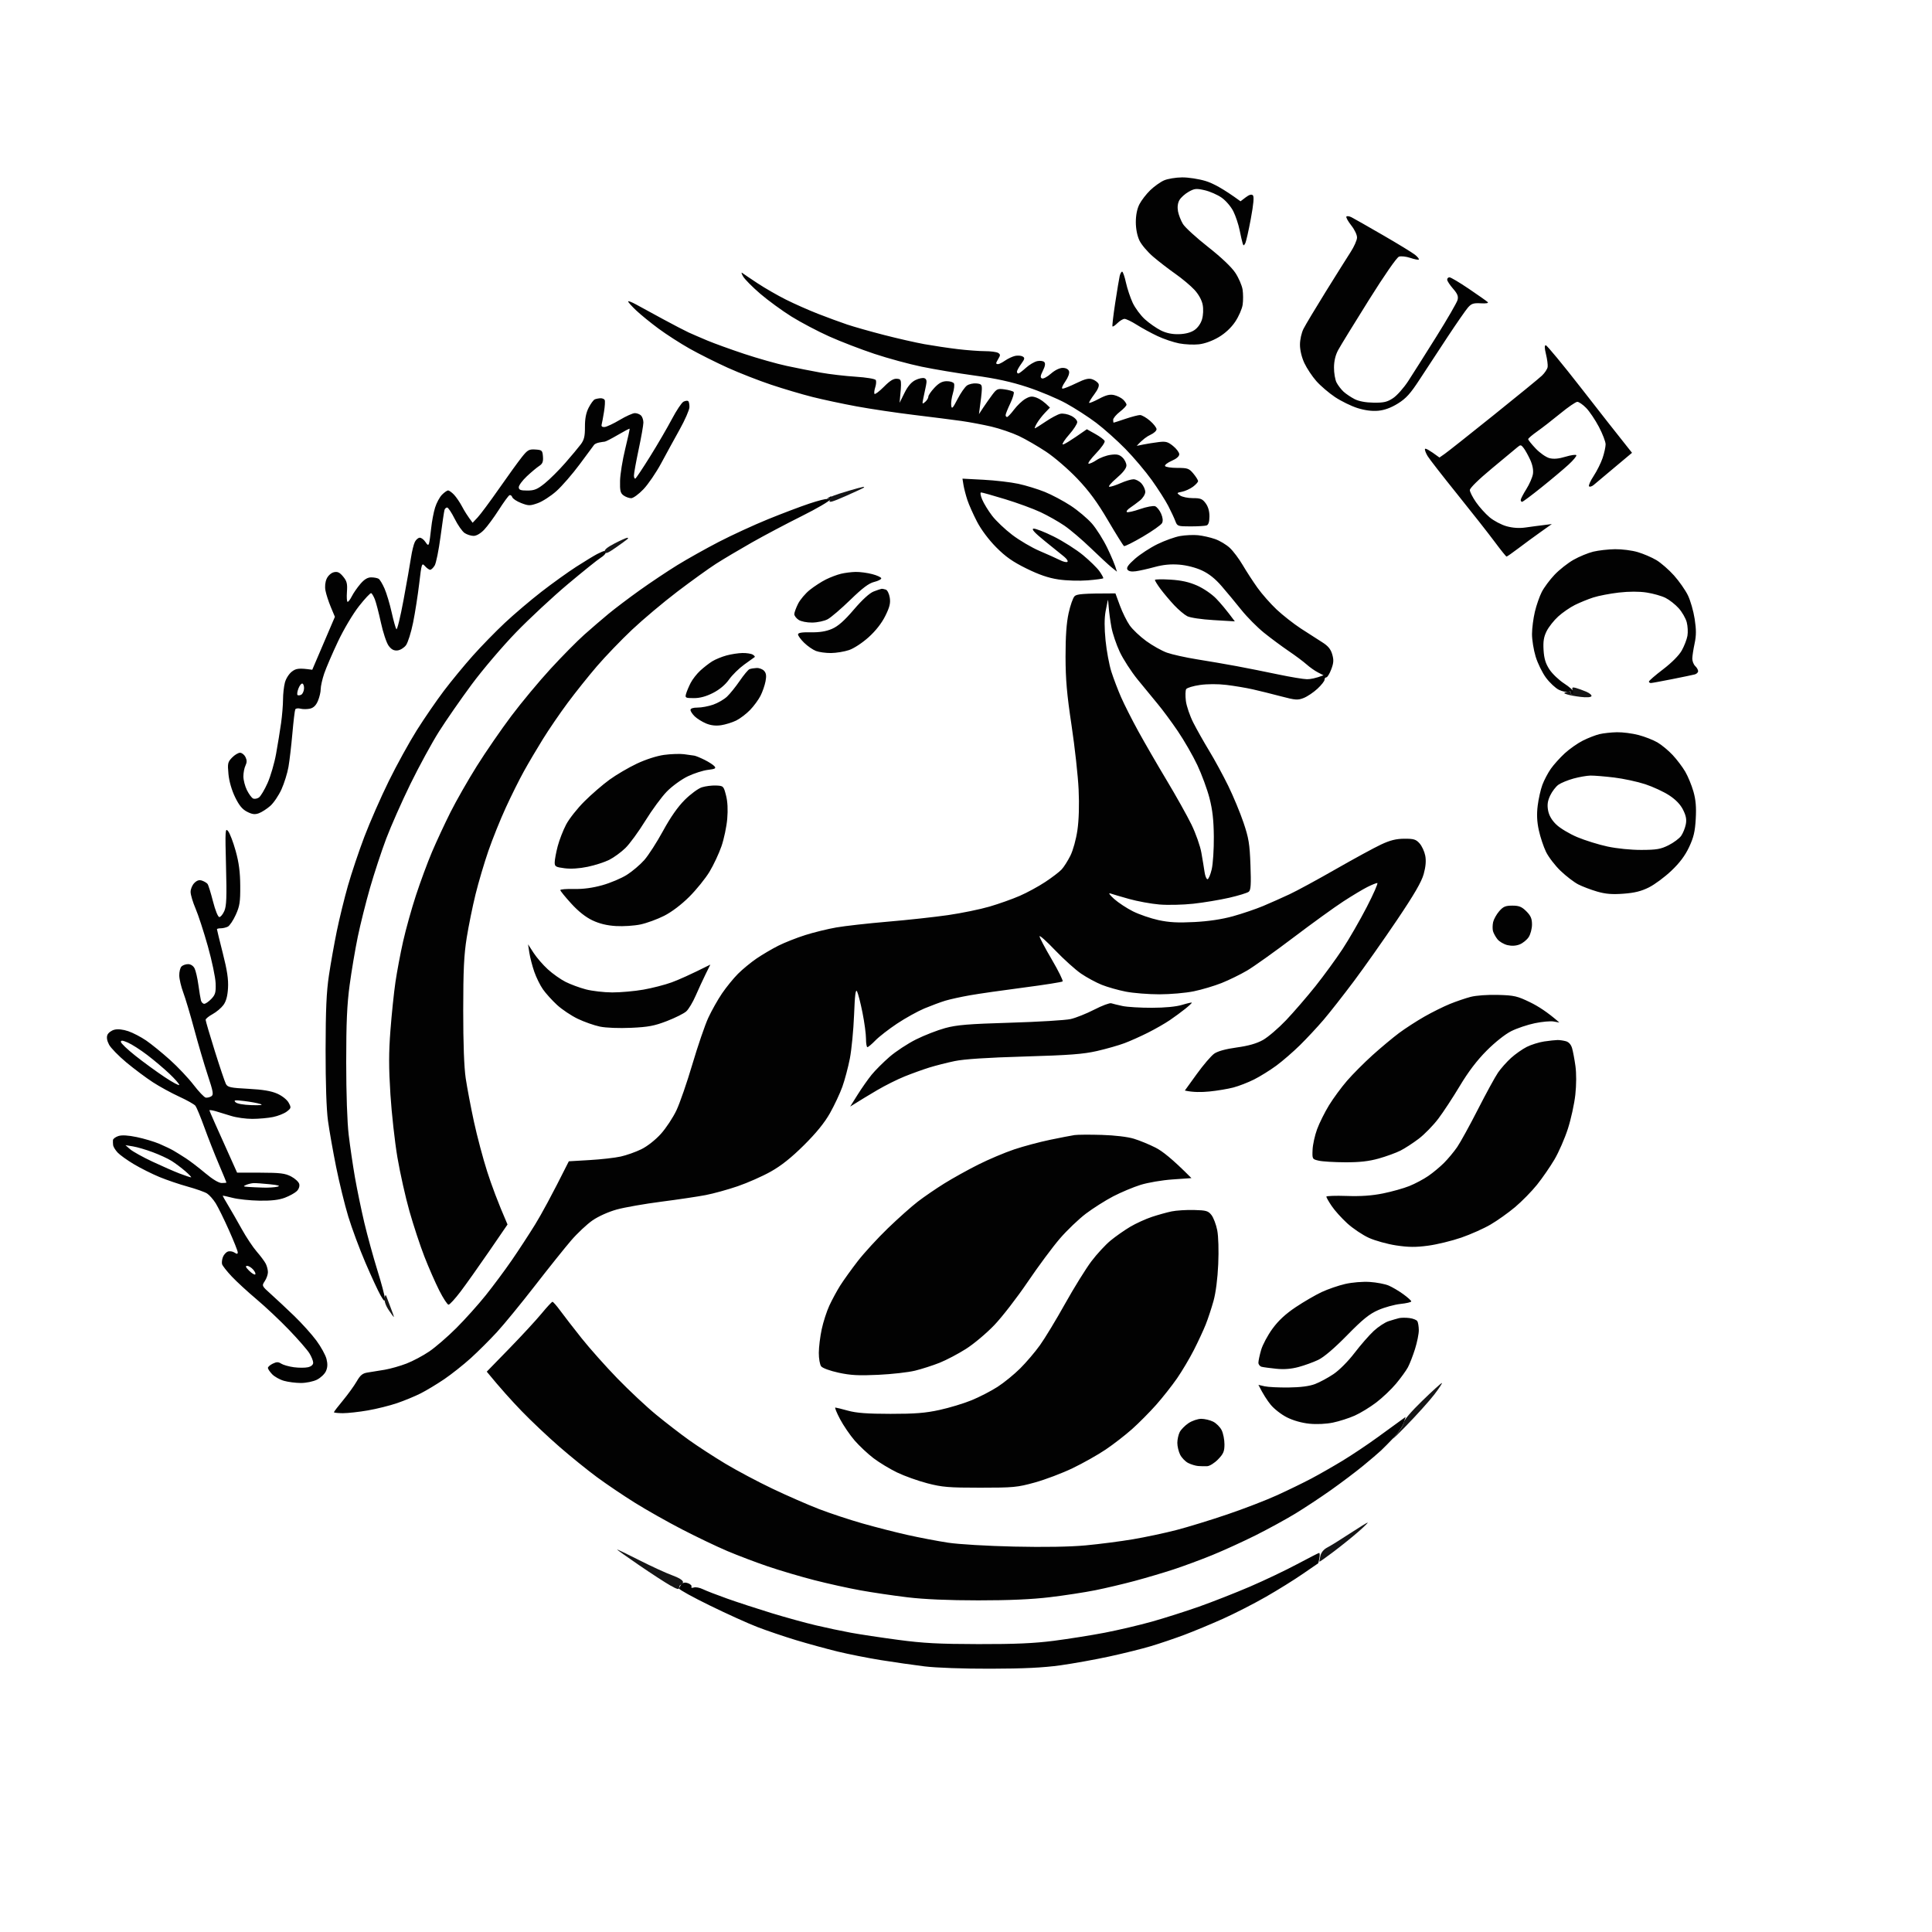
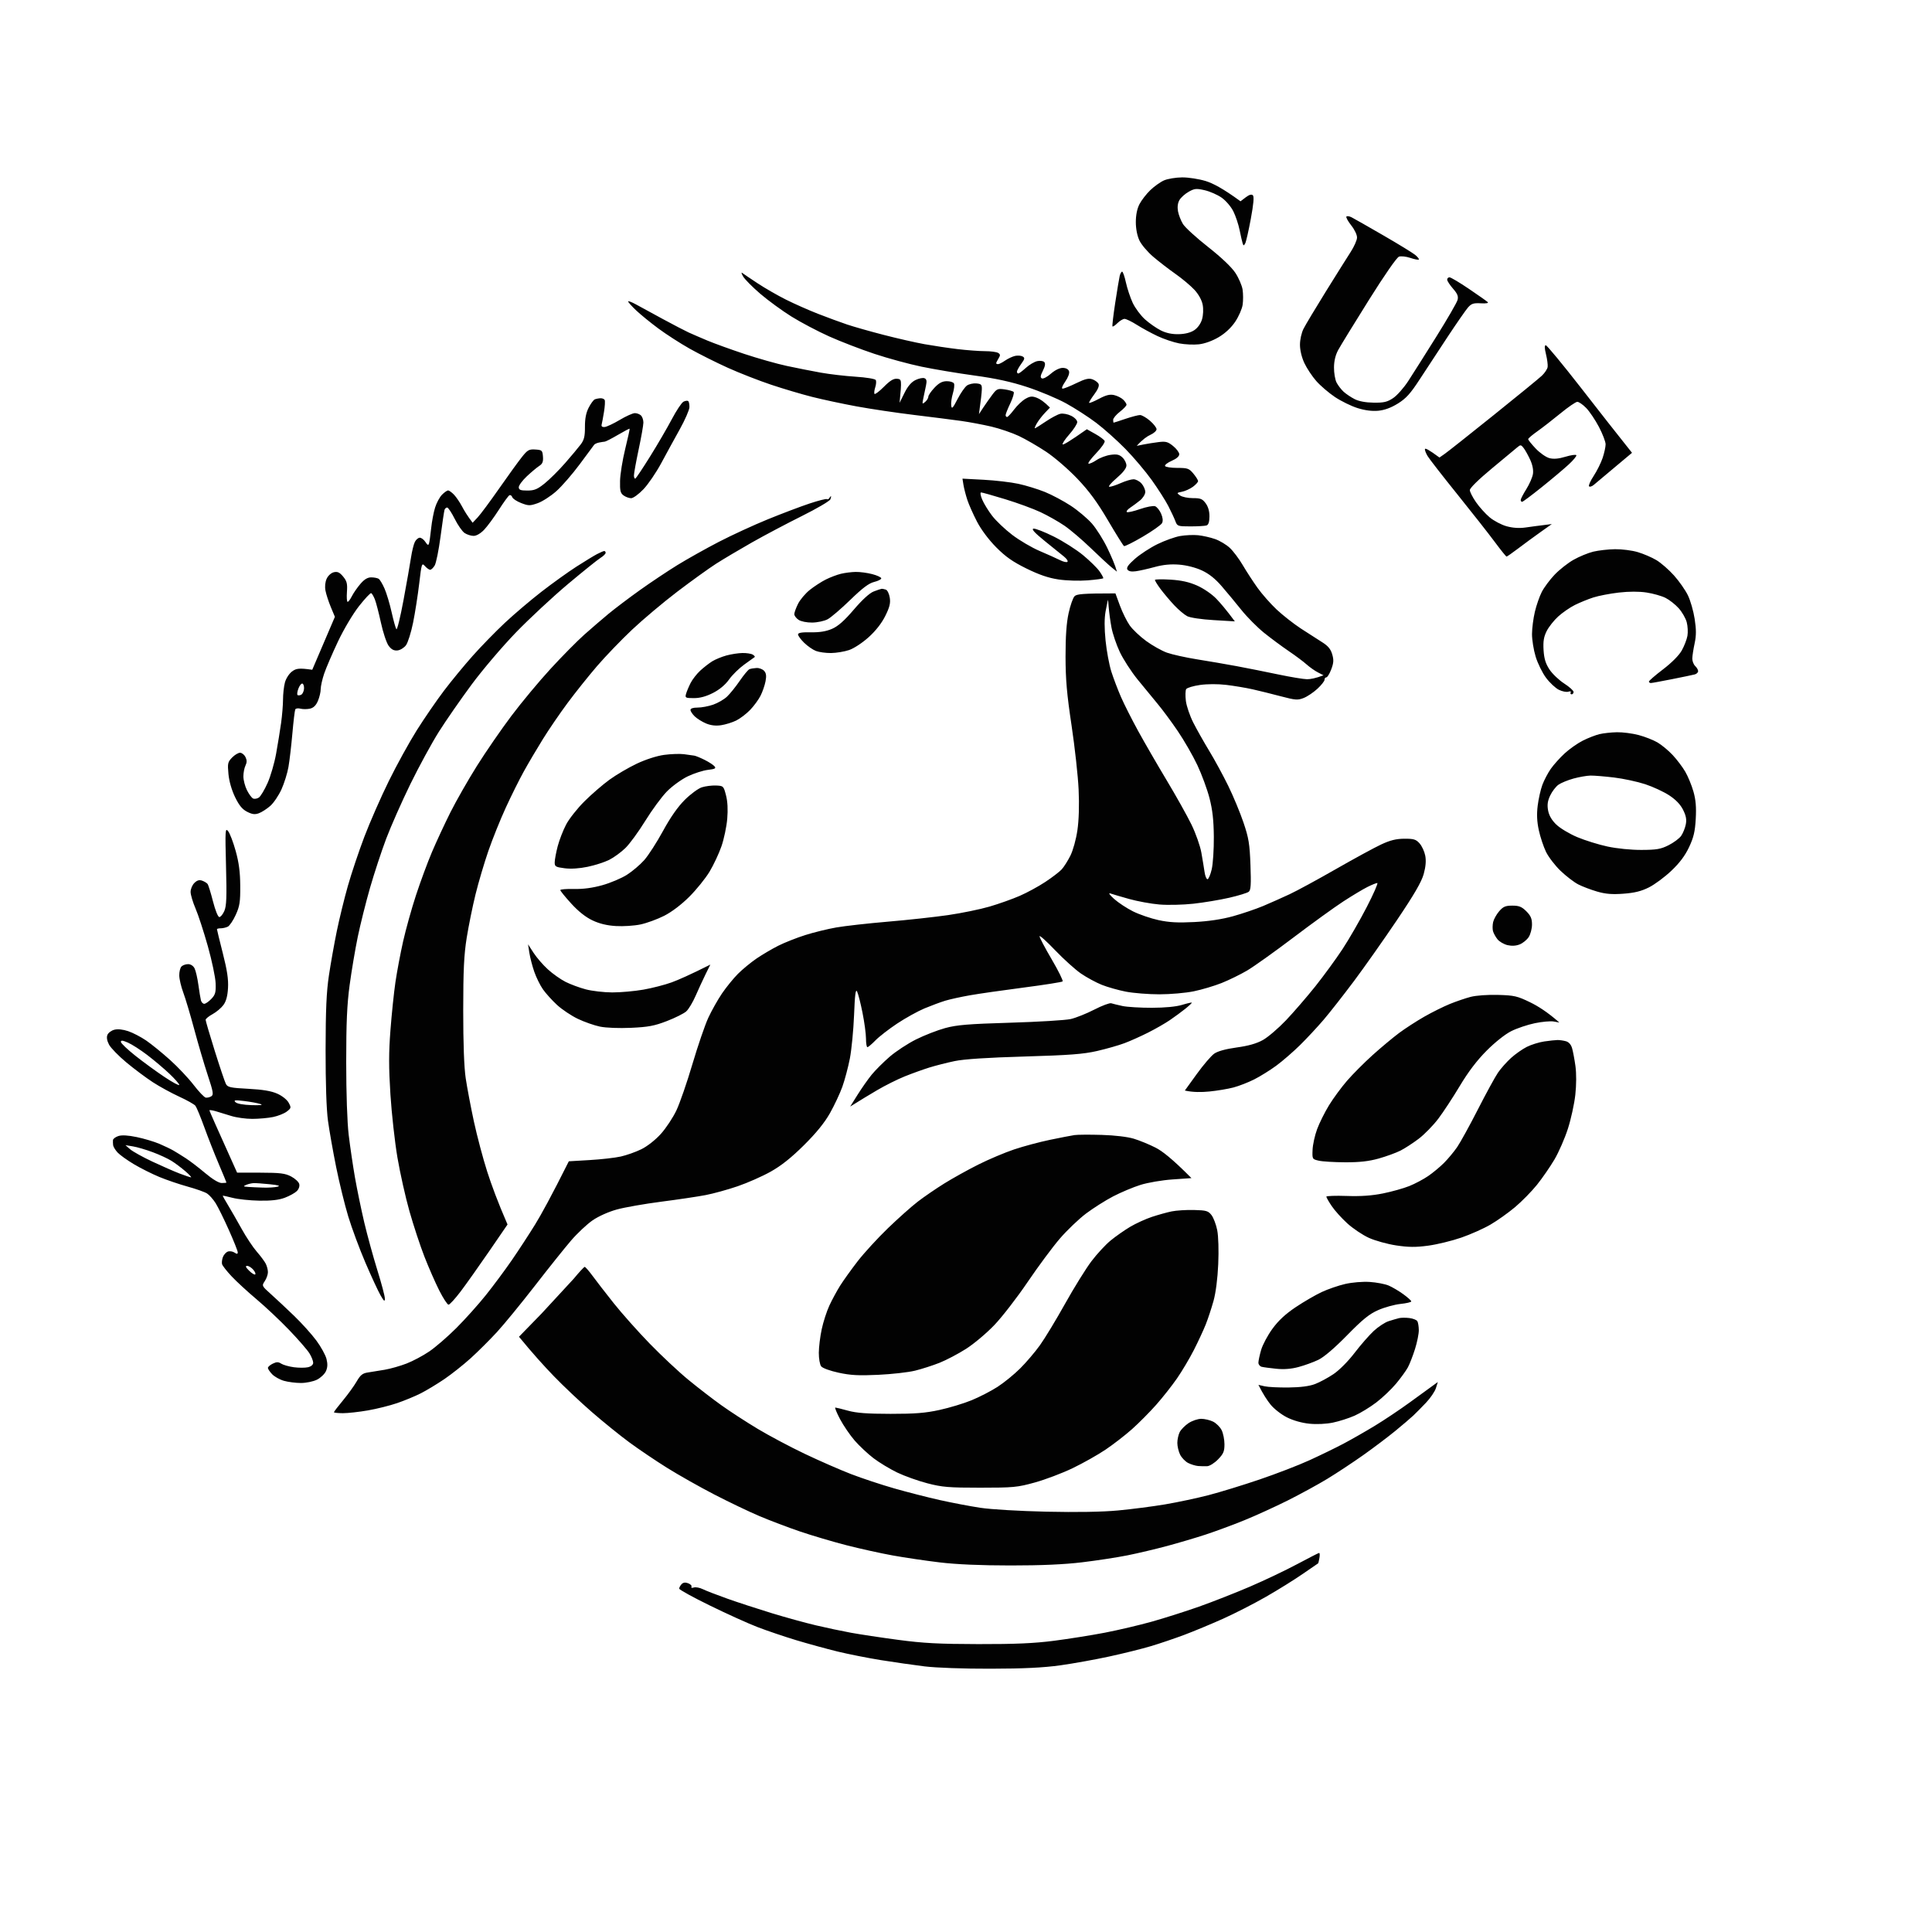
<svg xmlns="http://www.w3.org/2000/svg" version="1.2" viewBox="0 0 1024 1024" width="1024" height="1024">
  <title>sueco-logo</title>
  <style>
		.s0 { opacity: .99;fill: #010101 } 
		.s1 { opacity: .95;fill: #0a0a0b } 
	</style>
  <g id="Background">
-     <path id="Path 0" fill-rule="evenodd" class="s0" d="m617 95.59c-1.92 0.83-5.23 3.18-7.33 5.21-2.11 2.04-4.7 5.39-5.75 7.45-1.24 2.42-1.91 5.78-1.91 9.5 0.01 3.58 0.74 7.26 1.93 9.75 1.05 2.2 4.31 6.04 7.24 8.54 2.92 2.5 8.24 6.61 11.82 9.12 3.58 2.51 8.11 6.32 10.08 8.45 2.21 2.39 3.88 5.43 4.36 7.89 0.45 2.37 0.31 5.53-0.34 7.75-0.67 2.28-2.28 4.53-4.1 5.75-1.95 1.3-4.83 2.04-8.25 2.12-3.55 0.08-6.63-0.57-9.5-2-2.34-1.17-6.12-3.81-8.41-5.87-2.28-2.06-5.2-6-6.49-8.75-1.28-2.75-2.9-7.6-3.59-10.77-0.69-3.18-1.6-5.76-2.01-5.75-0.41 0.01-0.99 1.03-1.29 2.27-0.29 1.24-1.36 7.65-2.37 14.25-1.01 6.6-1.66 12.22-1.46 12.5 0.21 0.28 1.39-0.5 2.62-1.73 1.24-1.22 2.92-2.24 3.75-2.26 0.83-0.02 3.75 1.39 6.5 3.13 2.75 1.74 7.7 4.44 11 5.99 3.3 1.56 8.48 3.3 11.5 3.88 3.02 0.58 7.75 0.8 10.5 0.48 3.02-0.34 7.15-1.84 10.42-3.78 3.48-2.06 6.63-5.01 8.78-8.21 1.84-2.75 3.61-6.8 3.93-9 0.32-2.2 0.3-5.8-0.03-8-0.34-2.2-2.07-6.21-3.85-8.9-2.02-3.05-7.51-8.26-14.5-13.75-6.19-4.87-12.15-10.31-13.25-12.1-1.1-1.79-2.28-4.83-2.64-6.75-0.41-2.24-0.14-4.38 0.75-5.94 0.76-1.34 2.97-3.33 4.89-4.41 3.1-1.75 4.08-1.84 8.5-0.83 2.75 0.63 6.8 2.4 9 3.95 2.24 1.57 4.97 4.77 6.21 7.27 1.22 2.45 2.71 6.93 3.32 9.96 0.61 3.03 1.33 6.18 1.6 7 0.45 1.33 0.6 1.33 1.35 0 0.46-0.82 1.8-6.67 2.97-13 1.47-7.92 1.81-11.81 1.09-12.5-0.7-0.67-1.94-0.31-3.79 1.09l-2.75 2.1c-9.44-6.9-14.77-9.61-18.5-10.75-3.59-1.09-9.19-1.96-12.5-1.92-3.3 0.03-7.58 0.74-9.5 1.57zm96.62 19.2c-0.31 0.39 0.85 2.51 2.59 4.71 1.81 2.29 3.11 5.07 3.04 6.5-0.06 1.37-1.56 4.75-3.34 7.5-1.78 2.75-7.71 12.2-13.18 21-5.46 8.8-10.79 17.69-11.83 19.75-1.08 2.13-1.9 5.8-1.89 8.5 0.01 2.89 0.93 6.71 2.36 9.75 1.3 2.75 4.14 7.03 6.33 9.5 2.18 2.47 6.63 6.28 9.88 8.45 3.26 2.17 8.62 4.8 11.92 5.83 3.93 1.24 7.72 1.73 11 1.42 3.35-0.31 6.79-1.58 10.42-3.83 4.35-2.7 6.65-5.25 11.6-12.87 3.4-5.22 10.04-15.35 14.77-22.5 4.73-7.15 9.57-14.13 10.76-15.5 1.82-2.09 2.92-2.46 6.81-2.24 2.9 0.16 4.27-0.09 3.64-0.67-0.55-0.51-5.05-3.68-10-7.03-4.95-3.35-9.56-6.09-10.25-6.08-0.69 0.01-1.23 0.58-1.21 1.27 0.02 0.69 1.42 2.82 3.1 4.75 2.36 2.7 2.91 4.07 2.39 6-0.36 1.38-5.44 10.15-11.29 19.5-5.85 9.35-12.54 19.93-14.87 23.5-2.33 3.57-5.92 7.63-7.99 9-3.09 2.06-4.9 2.49-10.31 2.42-4.19-0.05-7.84-0.73-10.07-1.87-1.92-0.98-4.56-2.74-5.85-3.92-1.28-1.17-2.97-3.37-3.75-4.88-0.77-1.51-1.38-5.11-1.35-8 0.02-3.45 0.79-6.63 2.25-9.29 1.21-2.23 8.5-14.11 16.2-26.4 8.3-13.26 14.81-22.63 16-23.04 1.1-0.37 3.8-0.07 6 0.67 2.2 0.75 4.23 1.13 4.5 0.86 0.27-0.28-0.63-1.41-2-2.51-1.38-1.11-9.02-5.79-17-10.4-7.98-4.62-15.47-8.88-16.66-9.48-1.18-0.6-2.41-0.77-2.72-0.37zm-319.73 31.77c0.89 1.52 4.99 5.65 9.11 9.18 4.13 3.53 11.55 8.95 16.5 12.04 4.95 3.08 13.95 7.83 20 10.54 6.05 2.71 16.85 6.87 24 9.24 7.15 2.38 18.4 5.43 25 6.8 6.6 1.37 19.2 3.48 28 4.68 11.44 1.57 19.42 3.31 28 6.13 6.6 2.17 15.83 6.04 20.5 8.6 4.67 2.56 11.88 7.21 16 10.33 4.13 3.12 11.1 9.35 15.5 13.84 4.4 4.49 10.7 11.95 14 16.57 3.3 4.62 7.23 10.78 8.73 13.69 1.5 2.92 3.19 6.54 3.75 8.05 0.98 2.64 1.3 2.75 8.02 2.75 3.85 0 7.67-0.23 8.5-0.5 1.01-0.34 1.51-1.88 1.53-4.75 0.03-2.75-0.68-5.22-2-7-1.72-2.33-2.75-2.75-6.78-2.73-2.61 0.01-5.65-0.62-6.75-1.39-1.93-1.35-1.89-1.43 1-2 1.65-0.32 4.24-1.5 5.75-2.61 1.51-1.11 2.75-2.47 2.75-3.02 0-0.55-1.12-2.35-2.5-4-2.27-2.72-3.06-3-8.5-3-3.3 0-6.23-0.45-6.5-1-0.27-0.55 1.31-1.79 3.53-2.75 2.54-1.1 4.02-2.4 4-3.5-0.02-0.96-1.49-2.93-3.28-4.37-2.78-2.25-3.9-2.54-7.75-2.05-2.48 0.31-6.08 0.88-8 1.27l-3.5 0.71c3.1-3.4 5.46-5.05 7.25-5.85 1.79-0.8 3.25-2.14 3.25-2.96 0-0.82-1.58-2.85-3.5-4.5-1.92-1.65-4.29-3.01-5.25-3.02-0.96 0-4.45 0.9-7.75 2.02-3.3 1.12-6.11 2.02-6.25 2.02-0.14-0.01-0.25-0.7-0.25-1.52 0-0.82 1.6-2.74 3.55-4.25 1.95-1.51 3.54-3.2 3.53-3.75-0.01-0.55-0.82-1.77-1.8-2.71-0.98-0.94-3.13-2.01-4.78-2.39-2.25-0.51-4.26-0.02-8 1.97-2.75 1.46-5.11 2.42-5.25 2.14-0.14-0.28 1.1-2.31 2.75-4.51 1.95-2.61 2.74-4.54 2.25-5.54-0.41-0.84-1.87-1.93-3.25-2.42-1.94-0.69-3.84-0.23-8.5 2.03-3.3 1.61-6.56 2.92-7.25 2.93-0.76 0-0.23-1.47 1.35-3.75 1.55-2.24 2.36-4.46 2-5.5-0.38-1.09-1.63-1.75-3.35-1.76-1.66 0-4.14 1.22-6.25 3.07-1.92 1.7-4.06 2.83-4.75 2.51-0.96-0.44-0.84-1.39 0.5-4.07 1.18-2.36 1.43-3.86 0.75-4.59-0.55-0.61-2.24-0.83-3.75-0.5-1.51 0.32-4.21 1.92-6 3.55-1.79 1.63-3.59 2.98-4 3-0.41 0.02-0.75-0.41-0.75-0.96 0-0.55 1.01-2.4 2.25-4.11 1.93-2.66 2.03-3.22 0.75-3.96-0.83-0.46-2.62-0.6-4-0.29-1.37 0.31-3.74 1.42-5.25 2.46-1.51 1.05-3.2 1.9-3.75 1.9-0.55 0-1-0.22-1-0.5 0-0.28 0.56-1.41 1.25-2.53 1.03-1.68 0.99-2.19-0.25-2.94-0.83-0.5-3.98-0.91-7-0.91-3.02-0.01-9.55-0.49-14.5-1.09-4.95-0.59-12.82-1.77-17.5-2.61-4.67-0.84-14.35-3.04-21.5-4.89-7.15-1.84-15.92-4.33-19.5-5.53-3.57-1.2-10.55-3.77-15.5-5.7-4.95-1.94-12.6-5.33-17-7.54-4.4-2.2-11.15-6.09-15-8.64-3.85-2.54-7.5-5-8.11-5.47-0.6-0.47-0.38 0.39 0.5 1.91zm-60.96 13.21c-0.01 0.4 1.92 2.55 4.28 4.78 2.36 2.23 7.67 6.55 11.79 9.6 4.13 3.06 11.55 7.84 16.5 10.63 4.95 2.79 14.06 7.35 20.25 10.15 6.19 2.79 16.54 6.83 23 8.99 6.46 2.16 16.25 5.06 21.75 6.45 5.5 1.39 16.08 3.65 23.5 5.02 7.43 1.37 21.15 3.41 30.5 4.54 9.35 1.13 20.6 2.56 25 3.18 4.4 0.62 11.6 1.98 16 3.01 4.4 1.04 10.92 3.27 14.5 4.95 3.58 1.69 10.1 5.46 14.5 8.38 4.44 2.95 11.78 9.29 16.5 14.25 6.25 6.57 10.55 12.41 16.25 22.12 4.26 7.25 8.09 13.37 8.5 13.61 0.41 0.24 4.91-2.01 10-5 5.09-2.99 9.66-6.22 10.16-7.18 0.59-1.15 0.42-2.87-0.5-5-0.78-1.79-2.2-3.55-3.16-3.93-0.96-0.37-4.56 0.31-8 1.5-3.44 1.2-6.59 1.91-7 1.57-0.41-0.33 0.36-1.35 1.71-2.25 1.35-0.9 3.71-2.65 5.25-3.89 1.54-1.24 2.8-3.26 2.81-4.5 0.01-1.24-0.89-3.26-2-4.5-1.11-1.24-3.03-2.24-4.27-2.23-1.24 0.01-4.27 0.93-6.75 2.03-2.48 1.1-5.17 1.98-6 1.95-0.83-0.02 0.86-2.06 3.75-4.52 3.4-2.9 5.26-5.27 5.28-6.73 0.02-1.24-0.91-3.15-2.07-4.25-1.67-1.59-2.97-1.88-6.28-1.44-2.3 0.31-5.64 1.55-7.43 2.75-1.79 1.2-3.72 2.08-4.29 1.94-0.58-0.14 1.22-2.61 4-5.5 2.77-2.89 4.81-5.81 4.54-6.5-0.28-0.69-2.51-2.38-4.97-3.75l-4.47-2.5c-9.35 6.59-12.4 8.29-12.81 8.04-0.41-0.25 1.14-2.62 3.46-5.25 2.31-2.63 4.22-5.58 4.25-6.54 0.02-1-1.35-2.45-3.21-3.37-1.82-0.91-4.35-1.38-5.75-1.07-1.37 0.31-4.86 2.16-7.75 4.12-2.89 1.97-5.48 3.57-5.75 3.57-0.27 0 0.23-1.24 1.13-2.75 0.9-1.51 2.81-3.98 4.25-5.48l2.62-2.74c-3.1-3.16-5.35-4.59-7-5.22-2.46-0.93-3.54-0.83-6 0.57-1.65 0.94-4.35 3.5-6 5.68-1.65 2.19-3.34 3.97-3.75 3.96-0.41-0.01-0.75-0.47-0.75-1.02 0-0.55 1.12-3.36 2.5-6.25 1.37-2.89 2.16-5.6 1.75-6.02-0.41-0.43-2.55-1.03-4.75-1.35-3.66-0.52-4.21-0.28-6.5 2.76-1.37 1.83-3.54 4.91-4.82 6.84l-2.31 3.52c1.09-7.75 1.45-11.35 1.52-13 0.1-2.63-0.26-3.03-2.89-3.28-1.65-0.16-3.9 0.35-5 1.12-1.1 0.78-3.35 4.02-5 7.22-2.54 4.92-3.05 5.43-3.33 3.37-0.18-1.34 0.21-4.23 0.88-6.43 0.66-2.2 0.92-4.56 0.58-5.25-0.35-0.69-2.09-1.23-3.88-1.21-2.38 0.03-4.12 0.96-6.5 3.5-1.79 1.9-3.23 4.02-3.21 4.71 0.03 0.69-0.72 1.93-1.66 2.75-1.59 1.39-1.66 1.25-0.98-2 0.4-1.93 1.04-4.94 1.41-6.71 0.51-2.38 0.3-3.37-0.81-3.83-0.82-0.34-2.96 0.09-4.75 0.96-2.21 1.08-4.08 3.25-5.85 6.83l-2.6 5.25c1.19-12.38 1.15-12.5-1.32-12.75-1.85-0.18-3.72 0.95-6.99 4.25-2.46 2.47-4.7 4.16-4.98 3.75-0.28-0.41-0.1-1.99 0.4-3.5 0.5-1.51 0.61-3.24 0.25-3.85-0.37-0.61-5.15-1.39-10.66-1.74-5.5-0.35-13.82-1.32-18.5-2.16-4.67-0.84-12.77-2.44-18-3.56-5.23-1.12-15.35-3.99-22.5-6.36-7.15-2.38-15.92-5.55-19.5-7.05-3.57-1.5-8.07-3.44-10-4.32-1.92-0.88-8-4.04-13.5-7.02-5.5-2.98-11.93-6.48-14.28-7.78-2.36-1.3-4.29-2.04-4.29-1.64zm486.47 27.98c0.64 2.61 1.04 5.65 0.88 6.75-0.16 1.1-1.52 3.17-3.03 4.6-1.51 1.43-13.1 10.91-25.75 21.06-12.65 10.16-24.25 19.34-25.78 20.4l-2.78 1.94c-5.77-4.27-7.55-5.06-7.69-4.51-0.14 0.56 0.5 2.25 1.42 3.76 0.91 1.51 8 10.63 15.75 20.25 7.76 9.63 16.68 20.99 19.84 25.25 3.16 4.26 5.97 7.75 6.24 7.75 0.27 0 3.09-1.96 6.25-4.36 3.16-2.4 8.45-6.28 11.75-8.62l6-4.26c-6.98 0.86-11.25 1.43-14 1.83-3.29 0.47-6.71 0.24-10-0.67-2.75-0.76-6.8-2.91-9-4.76-2.2-1.86-5.45-5.46-7.21-8.02-1.77-2.55-3.24-5.43-3.25-6.39-0.03-1.04 4.74-5.71 11.73-11.5 6.47-5.36 12.56-10.43 13.53-11.25 1.59-1.35 1.92-1.3 3.29 0.5 0.84 1.1 2.4 3.91 3.47 6.25 1.23 2.7 1.75 5.43 1.42 7.5-0.29 1.79-1.86 5.39-3.5 8-1.64 2.61-2.98 5.2-2.98 5.75 0 0.55 0.34 0.99 0.75 0.98 0.41-0.01 5.08-3.5 10.37-7.75 5.3-4.25 11.71-9.64 14.25-11.98 2.55-2.34 4.4-4.59 4.11-5-0.29-0.41-2.88-0.04-5.75 0.83-3.59 1.09-6.25 1.33-8.48 0.75-1.79-0.45-5.07-2.74-7.29-5.08-2.23-2.34-4.03-4.59-4-5 0.02-0.41 2.18-2.25 4.79-4.09 2.61-1.84 8.12-6.12 12.25-9.5 4.12-3.39 8.17-6.17 9-6.18 0.83-0.01 2.94 1.45 4.7 3.25 1.76 1.8 4.79 6.31 6.75 10.02 1.95 3.71 3.55 7.88 3.55 9.25 0 1.38-0.72 4.64-1.59 7.25-0.88 2.61-3.02 6.9-4.75 9.53-1.74 2.63-2.83 5.11-2.43 5.5 0.4 0.4 1.52 0.04 2.5-0.78 0.97-0.82 5.93-4.99 11.02-9.25l9.25-7.75c-7.36-9.2-17.4-22.03-27.06-34.44-9.66-12.41-18.05-22.56-18.64-22.56-0.74 0-0.71 1.44 0.1 4.75zm-504.15 23.92c-0.69 0.28-2.15 2.27-3.25 4.42-1.39 2.71-1.99 5.83-1.97 10.16 0.03 4.94-0.43 6.88-2.19 9.25-1.23 1.65-4.96 6.11-8.29 9.92-3.33 3.81-8.19 8.64-10.8 10.75-3.93 3.17-5.53 3.83-9.25 3.83-3.6 0-4.51-0.35-4.54-1.75-0.02-0.96 1.89-3.56 4.25-5.78 2.36-2.21 5.32-4.69 6.57-5.5 1.77-1.14 2.21-2.24 2-4.97-0.26-3.28-0.52-3.52-4.03-3.75-3.34-0.22-4.12 0.21-7.14 4-1.87 2.34-7.32 9.87-12.12 16.75-4.8 6.87-9.91 13.75-11.36 15.28l-2.63 2.79c-2.7-3.54-4.43-6.37-5.58-8.57-1.16-2.2-3.08-5.02-4.26-6.28-1.19-1.25-2.61-2.27-3.16-2.27-0.55 0-2.01 1.02-3.24 2.27-1.24 1.26-2.88 4.3-3.65 6.78-0.78 2.48-1.72 7.43-2.09 11-0.37 3.57-0.88 7.18-1.13 8-0.35 1.17-0.77 1.01-1.92-0.75-0.81-1.24-2.15-2.25-2.97-2.25-0.83 0-2.01 1.01-2.63 2.25-0.62 1.24-1.53 4.95-2.03 8.25-0.49 3.3-2.28 13.43-3.96 22.5-1.68 9.07-3.39 16.05-3.79 15.5-0.41-0.55-1.54-4.6-2.52-9-0.98-4.4-2.66-10.02-3.74-12.5-1.08-2.48-2.49-4.83-3.14-5.23-0.66-0.41-2.43-0.75-3.94-0.75-1.92-0.02-3.66 1.04-5.75 3.48-1.65 1.93-3.68 4.85-4.5 6.5-0.83 1.65-1.84 3-2.25 2.99-0.41 0-0.58-2.36-0.37-5.25 0.31-4.37-0.02-5.72-2-8.13-1.84-2.22-2.95-2.76-4.88-2.33-1.43 0.32-3.07 1.77-3.83 3.39-0.82 1.74-1.08 4.18-0.67 6.33 0.36 1.93 1.63 5.85 2.82 8.71l2.18 5.22-12 28.06c-7.11-1.03-8.61-0.69-10.75 0.93-1.54 1.16-3.19 3.73-3.74 5.83-0.55 2.06-1 6.11-1 9-0.01 2.89-0.47 8.51-1.03 12.5-0.56 3.99-1.75 11.3-2.64 16.25-0.89 4.95-2.92 11.93-4.51 15.5-1.59 3.57-3.66 7.04-4.61 7.7-0.95 0.65-2.35 0.88-3.11 0.5-0.77-0.39-2.23-2.39-3.25-4.45-1.02-2.06-1.86-5.32-1.86-7.25 0-1.93 0.5-4.51 1.11-5.75 0.8-1.64 0.8-2.86 0-4.5-0.61-1.24-1.9-2.26-2.86-2.28-0.96-0.01-2.88 1.14-4.25 2.56-2.29 2.37-2.45 3.12-1.91 8.78 0.36 3.79 1.72 8.51 3.51 12.19 2.14 4.41 3.84 6.47 6.41 7.77 2.72 1.38 4.1 1.54 6.24 0.75 1.51-0.56 4.21-2.3 6-3.87 1.79-1.57 4.45-5.51 5.93-8.75 1.47-3.25 3.14-8.6 3.71-11.9 0.58-3.3 1.51-11.29 2.08-17.75 0.57-6.46 1.25-12.2 1.53-12.75 0.27-0.55 1.51-0.73 2.75-0.39 1.24 0.33 3.49 0.33 5 0 1.91-0.42 3.21-1.68 4.25-4.11 0.82-1.93 1.49-4.74 1.48-6.25 0-1.51 0.83-5.23 1.85-8.25 1.03-3.02 4.32-10.68 7.31-17 3.11-6.56 7.9-14.61 11.15-18.75 3.14-3.99 6.05-7.08 6.46-6.88 0.41 0.2 1.27 1.66 1.91 3.25 0.64 1.58 2.09 7.15 3.23 12.38 1.13 5.23 2.97 10.74 4.08 12.25 1.46 1.98 2.77 2.68 4.68 2.5 1.46-0.14 3.49-1.38 4.52-2.75 1.02-1.38 2.72-6.77 3.78-12 1.06-5.23 2.51-14.54 3.24-20.69 1.26-10.77 1.38-11.12 3.06-9.25 0.96 1.07 2.2 1.94 2.75 1.94 0.55 0 1.62-1.01 2.38-2.25 0.76-1.24 2.15-8.1 3.1-15.25 0.94-7.15 1.9-13.56 2.12-14.25 0.22-0.69 0.85-1.25 1.4-1.25 0.55 0 2.35 2.7 4 6 1.65 3.3 4.01 6.68 5.25 7.51 1.24 0.83 3.37 1.51 4.75 1.52 1.53 0 3.7-1.26 5.61-3.26 1.71-1.8 5.2-6.53 7.75-10.52 2.55-3.99 5.09-7.48 5.64-7.75 0.55-0.27 1.22 0.18 1.5 1 0.27 0.82 2.41 2.24 4.75 3.14 3.89 1.49 4.63 1.5 8.75 0.05 2.47-0.87 6.93-3.74 9.89-6.38 2.97-2.65 8.55-9.09 12.42-14.31 3.86-5.22 7.29-9.85 7.61-10.27 0.32-0.42 1.48-0.95 2.58-1.17 1.1-0.22 2.45-0.43 3-0.47 0.55-0.03 3.7-1.65 7-3.59 3.3-1.94 6.1-3.41 6.22-3.26 0.12 0.14-0.94 4.98-2.36 10.76-1.41 5.78-2.64 13.35-2.72 16.83-0.12 5.28 0.19 6.56 1.86 7.76 1.1 0.8 2.9 1.45 4 1.47 1.11 0.01 4.04-2.12 6.56-4.77 2.51-2.64 6.74-8.84 9.4-13.79 2.66-4.95 7.09-13.05 9.85-18 2.75-4.95 5.05-10.2 5.1-11.67 0.05-1.46-0.25-2.93-0.66-3.25-0.41-0.32-1.54-0.17-2.5 0.33-0.96 0.49-3.73 4.66-6.16 9.25-2.42 4.58-7.59 13.47-11.5 19.73-3.9 6.27-7.43 11.56-7.84 11.75-0.41 0.2-0.75-0.54-0.75-1.64 0-1.1 1.12-7.29 2.49-13.75 1.38-6.46 2.51-12.88 2.52-14.25 0.01-1.37-0.55-3.07-1.24-3.77-0.7-0.69-2.17-1.26-3.27-1.26-1.1 0-4.7 1.61-8 3.58-3.3 1.97-6.9 3.66-8 3.77q-2 0.18-1.61-1.32c0.21-0.82 0.78-3.86 1.25-6.75 0.47-2.89 0.63-5.7 0.36-6.25-0.28-0.55-1.29-0.96-2.25-0.92-0.96 0.04-2.31 0.31-3 0.59zm-157.09 153.28c0.63-1.67 1.61-2.85 2.17-2.62 0.56 0.24 0.92 1.5 0.8 2.8-0.12 1.3-0.76 2.68-1.43 3.05-0.66 0.38-1.54 0.49-1.95 0.25-0.41-0.23-0.23-1.8 0.41-3.48zm352.51-107.85c0.31 1.87 1.23 5.42 2.05 7.9 0.82 2.48 3.12 7.65 5.12 11.5 2.2 4.23 6.21 9.59 10.15 13.56 4.97 5.01 8.76 7.68 16.01 11.25 6.75 3.32 11.67 5.01 17 5.81 4.22 0.63 11 0.84 15.5 0.48 4.4-0.35 8.11-0.86 8.25-1.12 0.14-0.26-0.76-1.92-2-3.69-1.24-1.77-5.17-5.62-8.75-8.58-3.58-2.95-10.55-7.38-15.5-9.84-4.95-2.47-9.78-4.34-10.73-4.18-1.22 0.22 0.58 2.19 6 6.58 4.25 3.45 8.85 7.17 10.23 8.27 1.37 1.11 2.17 2.33 1.77 2.73-0.41 0.4-2.21-0.01-4-0.92-1.8-0.91-6.65-3.08-10.77-4.84-4.13-1.76-10.65-5.59-14.5-8.52-3.85-2.93-8.66-7.5-10.68-10.16-2.03-2.65-4.39-6.52-5.25-8.58-0.89-2.12-1.14-3.75-0.57-3.75 0.55 0 6.29 1.61 12.75 3.58 6.46 1.97 14.9 5.06 18.75 6.87 3.85 1.8 9.55 5.03 12.67 7.17 3.12 2.13 9.4 7.48 13.95 11.88 4.56 4.4 9.55 9.01 11.08 10.25l2.8 2.25c-0.95-3.49-2.96-8.1-5.07-12.5-2.11-4.4-5.77-10.22-8.13-12.94-2.37-2.72-7.45-7-11.3-9.53-3.85-2.52-10.04-5.81-13.75-7.31-3.71-1.49-10.01-3.43-14-4.29-3.99-0.86-12.29-1.83-18.44-2.15l-11.19-0.59zm-71.13 6.91c-0.3 0.55-0.89 0.78-1.3 0.53-0.41-0.26-4.57 0.8-9.25 2.36-4.67 1.56-14.57 5.3-22 8.33-7.42 3.02-19.12 8.41-26 11.97-6.87 3.56-16.77 9.11-22 12.33-5.22 3.22-14.22 9.23-20 13.36-5.77 4.13-13.2 9.75-16.5 12.48-3.3 2.73-9.08 7.7-12.84 11.05-3.76 3.35-11.8 11.49-17.86 18.09-6.07 6.6-15.43 17.85-20.8 25-5.38 7.15-13.59 19.07-18.25 26.5-4.66 7.42-10.95 18.45-13.99 24.5-3.03 6.05-7.43 15.5-9.77 21-2.34 5.5-6.17 15.85-8.51 23-2.34 7.15-5.41 18.17-6.83 24.5-1.42 6.32-3.24 16-4.05 21.5-0.81 5.5-2 16.97-2.65 25.5-0.92 11.9-0.92 19.79-0.02 34 0.65 10.17 2.32 25.25 3.72 33.5 1.41 8.25 4.27 21.07 6.38 28.5 2.1 7.42 5.66 18.22 7.91 24 2.25 5.77 5.8 13.87 7.89 18 2.09 4.12 4.3 7.5 4.91 7.5 0.61 0 3.49-3.15 6.41-7 2.91-3.85 9.7-13.42 15.08-21.25l9.77-14.25c-5.23-12.02-8.55-21.13-10.76-28-2.21-6.88-5.37-18.8-7.04-26.5-1.66-7.7-3.62-18.05-4.36-23-0.87-5.84-1.33-18.51-1.32-36 0.01-21.33 0.4-29.42 1.85-38.5 1.02-6.33 3.12-16.68 4.68-23 1.55-6.33 4.62-16.68 6.8-23 2.19-6.33 6.35-16.68 9.26-23 2.9-6.33 7.22-14.99 9.59-19.25 2.36-4.27 6.88-11.92 10.03-17 3.15-5.09 9.07-13.75 13.16-19.25 4.08-5.5 11.07-14.24 15.52-19.42 4.45-5.18 12.82-13.88 18.59-19.33 5.78-5.45 16.58-14.53 24-20.18 7.43-5.65 16.65-12.29 20.5-14.76 3.85-2.46 12.4-7.54 19-11.29 6.6-3.74 18.53-10.05 26.5-14.02 7.98-3.97 14.78-7.96 15.12-8.86 0.35-0.91 0.48-1.64 0.3-1.64-0.17 0-0.57 0.45-0.87 1zm185.95 20.09c-2.75 0.48-8.15 2.42-12 4.3-3.85 1.88-9.21 5.38-11.92 7.76-3.6 3.18-4.67 4.72-4 5.73 0.61 0.91 2.11 1.21 4.42 0.89 1.93-0.26 6.43-1.27 10-2.25 4.51-1.23 8.5-1.61 13-1.26 3.9 0.31 8.7 1.53 12 3.06 3.74 1.72 7.11 4.4 10.52 8.36 2.77 3.2 7.49 8.89 10.5 12.66 3.02 3.76 8.41 9.19 11.98 12.06 3.58 2.88 9.43 7.21 13 9.64 3.58 2.42 7.85 5.62 9.5 7.09 1.65 1.48 4.35 3.38 6 4.23l3 1.55c-4.26 1.62-6.96 2.08-8.75 2.08-1.79-0.01-8.65-1.15-15.25-2.53-6.6-1.39-16.5-3.36-22-4.39-5.5-1.02-14.95-2.65-21-3.61-6.05-0.97-13.25-2.57-16-3.55-2.75-0.99-7.7-3.77-11-6.18-3.3-2.41-7.24-6.14-8.75-8.31-1.52-2.16-3.83-6.85-5.15-10.42l-2.39-6.5c-17.68 0-20.51 0.36-21.66 1.5-0.84 0.82-2.26 4.87-3.16 9-1.14 5.18-1.63 12.28-1.62 23 0.02 12.21 0.7 19.95 3.19 36.5 1.73 11.55 3.42 26.85 3.74 34 0.38 8.18 0.14 16.15-0.64 21.5-0.7 4.84-2.3 10.65-3.72 13.5-1.37 2.75-3.47 6.05-4.66 7.33-1.2 1.29-5.1 4.27-8.68 6.63-3.57 2.36-9.65 5.67-13.5 7.34-3.85 1.68-11.05 4.24-16 5.69-4.95 1.45-14.85 3.48-22 4.52-7.15 1.03-21.55 2.61-32 3.49-10.45 0.89-22.71 2.26-27.25 3.06-4.54 0.79-11.96 2.61-16.5 4.05-4.54 1.44-10.95 3.98-14.25 5.64-3.3 1.66-8.47 4.71-11.5 6.77-3.02 2.06-7.45 5.71-9.85 8.11-2.39 2.4-6.19 7.07-8.44 10.37-2.25 3.3-5.54 9.15-7.32 13-1.77 3.85-5.54 14.87-8.39 24.5-2.84 9.62-6.65 20.65-8.47 24.5-1.82 3.85-5.54 9.47-8.27 12.5-2.93 3.23-7.19 6.58-10.37 8.13-2.96 1.45-7.86 3.18-10.89 3.85-3.02 0.68-10.45 1.52-16.5 1.87l-11 0.65c-9.31 18.6-14.65 28.27-17.87 33.5-3.22 5.22-8.8 13.77-12.41 19-3.6 5.22-9.79 13.55-13.75 18.5-3.96 4.95-10.98 12.77-15.59 17.38-4.61 4.6-11.08 10.2-14.38 12.43-3.3 2.24-8.7 5.11-12 6.38-3.3 1.28-8.47 2.75-11.5 3.28-3.02 0.52-7.07 1.18-9 1.46-2.83 0.42-3.97 1.33-5.97 4.79-1.36 2.35-4.63 6.86-7.25 10.03-2.63 3.16-4.78 5.97-4.78 6.25 0 0.27 2.14 0.5 4.75 0.51 2.61 0 8.58-0.66 13.25-1.47 4.68-0.81 11.65-2.55 15.5-3.87 3.85-1.31 9.48-3.64 12.5-5.17 3.03-1.53 8.65-4.93 12.5-7.54 3.85-2.62 10.16-7.62 14.02-11.11 3.86-3.5 10.11-9.73 13.9-13.85 3.79-4.13 12.82-15.15 20.07-24.5 7.25-9.35 15.89-20.15 19.2-24 3.31-3.85 8.45-8.67 11.41-10.71 3.18-2.18 8.49-4.55 12.9-5.76 4.13-1.13 14.7-2.98 23.5-4.12 8.8-1.13 19.38-2.71 23.5-3.5 4.13-0.79 11.78-2.9 17-4.69 5.23-1.79 13.1-5.27 17.5-7.74 5.57-3.12 10.91-7.37 17.58-13.98 6.55-6.5 10.92-11.88 13.82-17 2.33-4.13 5.29-10.43 6.57-14 1.28-3.58 3.08-10.33 3.99-15 0.9-4.68 1.9-15.03 2.22-23 0.42-10.84 0.83-14 1.6-12.5 0.56 1.1 1.86 6.16 2.87 11.25 1.02 5.08 1.85 11.27 1.85 13.75 0 2.47 0.34 4.5 0.75 4.51 0.41 0.01 2.33-1.6 4.25-3.58 1.93-1.98 7.1-5.99 11.5-8.92 4.4-2.92 10.93-6.54 14.5-8.04 3.58-1.49 8.53-3.33 11-4.08 2.48-0.75 8.33-2.04 13-2.86 4.68-0.83 17.5-2.67 28.5-4.1 11-1.43 20.32-2.9 20.71-3.27 0.38-0.36-2.21-5.61-5.76-11.66-3.56-6.05-6.46-11.57-6.46-12.25 0.01-0.69 3.72 2.63 8.26 7.39 4.54 4.75 10.73 10.32 13.75 12.39 3.03 2.07 7.98 4.74 11 5.95 3.03 1.21 8.76 2.83 12.75 3.61 3.99 0.77 11.98 1.41 17.75 1.41 5.78 0 13.99-0.72 18.25-1.6 4.26-0.88 10.9-2.86 14.75-4.39 3.85-1.54 9.93-4.51 13.5-6.61 3.58-2.11 14.6-9.97 24.5-17.47 9.9-7.5 21.83-16.13 26.5-19.16 4.68-3.04 10.41-6.48 12.75-7.65 2.34-1.17 4.7-2.12 5.25-2.12 0.55 0-1.96 5.73-5.58 12.75-3.62 7.01-9.39 17.02-12.83 22.25-3.43 5.22-9.92 14.11-14.41 19.75-4.5 5.63-11.5 13.73-15.55 18-4.06 4.26-9.57 8.97-12.25 10.47-3.36 1.87-7.68 3.1-13.88 3.95-5.81 0.8-10.03 1.96-11.93 3.28-1.61 1.13-5.77 5.98-9.25 10.8l-6.32 8.75c4.26 0.97 8.88 0.92 13 0.51 4.13-0.41 9.86-1.37 12.75-2.13 2.89-0.76 7.84-2.69 11-4.28 3.16-1.59 8.45-4.88 11.75-7.31 3.3-2.43 8.94-7.32 12.54-10.86 3.59-3.54 9.22-9.58 12.51-13.43 3.29-3.85 10.52-13.08 16.08-20.5 5.55-7.43 15.78-21.94 22.73-32.25 9.23-13.69 13.07-20.31 14.24-24.5 1.08-3.92 1.34-7.03 0.82-9.75-0.43-2.2-1.78-5.13-3.01-6.5-1.91-2.14-3.09-2.5-8.07-2.47-4.36 0.03-7.49 0.8-12.34 3.07-3.57 1.67-14.37 7.55-24 13.06-9.62 5.51-20.65 11.5-24.5 13.3-3.85 1.8-10.15 4.61-14 6.23-3.85 1.61-11.05 4.06-16 5.43-5.91 1.63-12.94 2.68-20.5 3.07-8.71 0.45-13.31 0.2-19-1.03-4.12-0.9-10.2-2.99-13.5-4.64-3.3-1.65-7.8-4.62-10-6.59-2.36-2.13-3.18-3.31-2-2.9 1.1 0.38 5.6 1.71 10 2.94 4.4 1.23 11.6 2.55 16 2.92 4.4 0.38 12.5 0.19 18-0.41 5.5-0.6 14.05-2.03 19-3.16 4.95-1.14 9.62-2.57 10.38-3.19 1.1-0.9 1.28-3.84 0.9-14.13-0.41-11.23-0.91-14.3-3.68-22.5-1.77-5.23-5.41-14-8.1-19.5-2.7-5.5-7.22-13.83-10.06-18.5-2.84-4.68-6.65-11.43-8.46-15-1.82-3.58-3.58-8.75-3.93-11.5-0.34-2.75-0.27-5.57 0.16-6.26 0.44-0.7 3.72-1.69 7.29-2.2 3.9-0.56 9.5-0.58 14-0.04 4.13 0.49 10.43 1.55 14 2.35 3.58 0.81 10.33 2.48 15 3.72 7.63 2.01 8.86 2.1 12 0.86 1.93-0.76 5.21-2.97 7.3-4.91 2.09-1.94 3.77-4.09 3.75-4.77-0.03-0.69 0.4-1.25 0.95-1.25 0.55 0 1.72-1.92 2.6-4.25 1.29-3.42 1.39-4.99 0.5-8-0.8-2.75-2.24-4.46-5.35-6.4-2.34-1.46-7.4-4.71-11.25-7.23-3.85-2.52-9.64-7.07-12.87-10.1-3.22-3.04-7.79-8.22-10.14-11.52-2.35-3.3-5.87-8.7-7.8-12-1.94-3.3-5.02-7.41-6.86-9.13-1.83-1.71-5.35-3.82-7.83-4.68-2.47-0.87-6.52-1.78-9-2.03-2.47-0.25-6.75-0.05-9.5 0.43zm-38.31 33.91c0.09-0.28 0.31 1.52 0.48 4 0.18 2.47 0.82 7.2 1.43 10.5 0.61 3.3 2.59 9.15 4.4 13 1.81 3.85 6.02 10.37 9.35 14.5 3.34 4.12 8.14 9.97 10.68 13 2.54 3.02 7.37 9.55 10.73 14.5 3.36 4.95 8.03 13.05 10.36 18 2.33 4.95 5.23 12.82 6.44 17.5 1.61 6.24 2.22 11.67 2.3 20.5 0.06 6.6-0.45 14.36-1.12 17.25-0.68 2.88-1.69 5.25-2.24 5.25-0.55 0-1.24-1.69-1.54-3.75-0.3-2.07-1.06-6.68-1.69-10.25-0.62-3.6-2.99-10.31-5.28-15-2.29-4.68-8.2-15.25-13.16-23.5-4.95-8.25-11.72-19.95-15.04-26-3.32-6.05-7.42-14.15-9.1-18-1.69-3.85-4-9.93-5.14-13.5-1.14-3.58-2.52-11-3.07-16.5-0.67-6.74-0.66-11.8 0.02-15.5 0.56-3.03 1.1-5.73 1.19-6zm257.31-25.63c-2.75 0.67-7.47 2.61-10.5 4.33-3.02 1.71-7.56 5.29-10.08 7.96-2.52 2.66-5.56 6.75-6.75 9.09-1.19 2.33-2.84 7.06-3.65 10.5-0.82 3.43-1.5 8.72-1.52 11.75-0.02 3.02 0.84 8.42 1.93 12 1.08 3.57 3.56 8.63 5.52 11.25 1.95 2.61 5.01 5.47 6.8 6.35 1.79 0.88 4.04 1.33 5 1 1.01-0.35 1.54-0.18 1.25 0.4-0.27 0.55-0.05 1 0.5 1 0.55 0 1.02-0.57 1.04-1.25 0.02-0.69-2.23-2.72-5-4.5-2.77-1.79-6.28-5.14-7.79-7.44-2.04-3.11-2.84-5.74-3.12-10.25-0.28-4.61 0.11-7.02 1.63-10.06 1.1-2.2 3.85-5.69 6.12-7.75 2.27-2.07 6.26-4.82 8.87-6.12 2.61-1.29 7-3.09 9.75-3.97 2.75-0.89 8.83-2.06 13.5-2.6 5.45-0.62 10.74-0.63 14.75-0.02 3.44 0.53 7.94 1.8 10 2.83 2.06 1.03 5.21 3.5 7 5.5 1.79 1.99 3.7 5.31 4.25 7.38 0.55 2.06 0.72 5.32 0.38 7.25-0.34 1.92-1.69 5.41-3 7.75-1.45 2.59-5.31 6.48-9.92 10-4.15 3.16-7.53 6.08-7.5 6.5 0.02 0.41 0.49 0.75 1.04 0.75 0.55 0 5.61-0.92 11.25-2.05 5.64-1.12 11.04-2.24 12-2.5 0.96-0.25 1.77-1.02 1.8-1.7 0.02-0.69-0.67-1.93-1.55-2.75-0.87-0.83-1.56-2.63-1.54-4 0.03-1.38 0.58-4.98 1.23-8 0.9-4.19 0.9-7.29 0.02-13-0.63-4.13-2.25-9.75-3.59-12.5-1.34-2.75-4.65-7.48-7.35-10.5-2.71-3.03-6.91-6.69-9.35-8.15-2.43-1.45-6.89-3.36-9.92-4.25-3.02-0.9-8.42-1.58-12-1.53-3.57 0.05-8.75 0.64-11.5 1.3zm-528 1.27c-1.65 0.86-6.6 3.88-11 6.7-4.4 2.83-12.72 8.8-18.5 13.28-5.77 4.47-14.51 11.9-19.42 16.5-4.91 4.61-12.56 12.45-17 17.44-4.44 4.98-11.3 13.3-15.24 18.5-3.93 5.19-10.41 14.61-14.4 20.94-3.98 6.32-10.68 18.47-14.87 27-4.2 8.52-10.02 21.8-12.95 29.5-2.92 7.7-6.85 19.4-8.72 26-1.88 6.6-4.52 17.4-5.88 24-1.35 6.6-3.24 17.17-4.18 23.5-1.31 8.7-1.73 18.3-1.76 39.5-0.02 17.59 0.44 31.53 1.26 37.5 0.71 5.22 2.66 16.25 4.32 24.5 1.66 8.25 4.56 20.06 6.43 26.25 1.88 6.18 5.97 17.21 9.1 24.5 3.13 7.28 6.72 15.05 7.99 17.25 1.87 3.25 2.3 3.58 2.31 1.75 0.01-1.24-1.78-7.99-3.97-15-2.18-7.02-5.3-18.38-6.93-25.25-1.62-6.88-3.85-17.68-4.96-24-1.1-6.33-2.59-16.45-3.31-22.5-0.79-6.59-1.32-22.05-1.32-38.5 0-21.01 0.43-30.69 1.83-41 1-7.43 2.94-18.9 4.3-25.5 1.37-6.6 4.3-18.3 6.51-26 2.22-7.7 6.07-19.4 8.56-26 2.49-6.6 8.27-19.65 12.84-29 4.58-9.35 11.39-21.85 15.14-27.77 3.75-5.93 11.55-17.16 17.32-24.96 5.8-7.83 16.33-20.2 23.5-27.61 7.15-7.38 19.53-18.89 27.5-25.59 7.98-6.69 15.74-12.94 17.25-13.87 1.51-0.94 2.75-2.15 2.75-2.7 0-0.55-0.34-0.99-0.75-0.96-0.41 0.02-2.1 0.74-3.75 1.6zm129.25 10.46c-2.06 0.49-5.66 1.85-8 3.02-2.34 1.16-6.16 3.64-8.5 5.5-2.34 1.86-5.15 5.18-6.25 7.38-1.1 2.2-2 4.67-2 5.5 0 0.82 1.01 2.17 2.25 3 1.29 0.87 4.38 1.49 7.25 1.46 2.75-0.03 6.44-0.82 8.19-1.76 1.75-0.94 7.15-5.56 12-10.27 6.49-6.31 9.83-8.82 12.65-9.5 2.12-0.52 3.8-1.38 3.75-1.93-0.06-0.55-2.23-1.56-4.84-2.23-2.61-0.68-6.55-1.2-8.75-1.15-2.2 0.04-5.69 0.48-7.75 0.98zm166.4 3.25c-0.08 0.36 1.28 2.56 3.02 4.9 1.75 2.33 5.01 6.19 7.25 8.58 2.25 2.38 5.32 4.97 6.83 5.75 1.58 0.81 7.54 1.7 14 2.08l11.25 0.67c-4.49-6.07-7.64-9.75-9.9-12.08-2.3-2.39-6.74-5.42-10.1-6.9-4.26-1.88-8.34-2.79-14.1-3.14-4.45-0.27-8.16-0.21-8.25 0.14zm-149.09 6.14c-2.17 0.84-6.05 4.38-10.5 9.59-5.04 5.9-8.34 8.82-11.56 10.21-3.13 1.35-6.55 1.91-11.25 1.83-4.79-0.09-6.75 0.24-6.77 1.13-0.01 0.68 1.46 2.68 3.25 4.43 1.8 1.76 4.62 3.71 6.27 4.34 1.65 0.63 5.25 1.12 8 1.09 2.75-0.03 7.03-0.74 9.5-1.57 2.55-0.85 7.05-3.8 10.36-6.78 3.76-3.38 6.92-7.41 8.84-11.26 2.34-4.71 2.86-6.81 2.4-9.75-0.33-2.07-1.27-3.98-2.1-4.25-0.82-0.28-1.84-0.47-2.25-0.42-0.41 0.04-2.3 0.68-4.19 1.41zm-78.06 33.92c-2.47 0.68-5.85 2.07-7.5 3.09-1.65 1.02-4.5 3.24-6.34 4.93-1.83 1.68-4.14 4.64-5.12 6.57-0.98 1.92-2.06 4.51-2.41 5.75-0.59 2.1-0.32 2.25 4.12 2.26 3.23 0.01 6.48-0.87 10.17-2.75 3.47-1.77 6.52-4.32 8.5-7.12 1.69-2.39 5.33-5.96 8.08-7.94 2.75-1.97 5.23-3.75 5.5-3.95 0.28-0.2-0.17-0.78-1-1.29-0.82-0.52-3.3-0.9-5.5-0.86-2.2 0.04-6.02 0.63-8.5 1.31zm12.23 7.26c-0.7 0.28-3.01 3.06-5.14 6.17-2.13 3.11-5.16 6.87-6.73 8.36-1.57 1.49-4.88 3.41-7.36 4.27-2.47 0.86-6.19 1.56-8.25 1.55-2.33-0.02-3.76 0.45-3.77 1.23-0.02 0.68 0.99 2.23 2.25 3.44 1.25 1.21 3.96 2.89 6.02 3.75 2.53 1.05 5.14 1.35 8 0.92 2.34-0.36 5.94-1.48 8-2.5 2.06-1.03 5.37-3.55 7.35-5.61 1.99-2.07 4.46-5.44 5.5-7.5 1.05-2.07 2.24-5.51 2.65-7.65 0.56-2.89 0.36-4.33-0.75-5.55-0.82-0.9-2.62-1.59-4-1.52-1.37 0.07-3.07 0.35-3.77 0.64zm450.52 34.43c-2.06 0.49-6 2.02-8.75 3.4-2.75 1.37-7.08 4.41-9.63 6.75-2.54 2.33-5.88 6.05-7.42 8.25-1.53 2.2-3.54 6.02-4.46 8.5-0.91 2.47-2.03 7.42-2.47 11-0.57 4.56-0.4 8.43 0.59 13 0.77 3.57 2.49 8.75 3.82 11.5 1.34 2.75 4.82 7.29 7.75 10.09 2.93 2.79 7.12 6.01 9.32 7.14 2.2 1.13 6.7 2.84 10 3.8 4.53 1.31 7.96 1.59 14 1.14 5.9-0.44 9.45-1.32 13.5-3.36 3.03-1.52 8.36-5.47 11.85-8.79 4.4-4.17 7.28-8.02 9.4-12.52 2.43-5.16 3.16-8.26 3.54-15 0.35-6.22 0.02-10.11-1.23-14.5-0.94-3.3-2.89-8.03-4.33-10.5-1.44-2.48-4.45-6.45-6.68-8.84-2.22-2.38-5.85-5.38-8.05-6.67-2.2-1.29-6.7-3.05-10-3.92-3.3-0.87-8.47-1.54-11.5-1.48-3.02 0.06-7.19 0.51-9.25 1.01zm-13.75 23.53c3.03-0.83 7.08-1.53 9-1.57 1.93-0.03 7.55 0.43 12.5 1.02 4.95 0.6 12.38 2.2 16.5 3.55 4.13 1.36 9.86 4.02 12.75 5.92q5.25 3.45 7.35 7.7c1.57 3.15 1.93 5.14 1.4 7.75-0.38 1.92-1.48 4.62-2.44 6-0.96 1.37-3.95 3.6-6.65 4.96-4.16 2.09-6.35 2.47-14.41 2.5-5.56 0.02-13.02-0.73-18-1.8-4.67-1-11.87-3.24-16-4.97-4.12-1.73-9.13-4.74-11.13-6.67-2.44-2.37-3.86-4.83-4.35-7.52-0.53-2.98-0.24-5 1.13-7.9 1.02-2.15 2.98-4.7 4.35-5.68 1.38-0.98 4.98-2.46 8-3.29zm-482-12.54c-3.9 0.54-9.67 2.39-14.46 4.65-4.37 2.06-10.9 5.89-14.5 8.51-3.59 2.61-9.58 7.78-13.3 11.5-3.73 3.71-8.08 9.22-9.67 12.25-1.59 3.02-3.6 8.2-4.47 11.5-0.86 3.3-1.57 7.12-1.59 8.5-0.03 2.26 0.46 2.56 5.23 3.18 3.34 0.43 7.82 0.15 12.26-0.78 3.85-0.8 8.99-2.46 11.41-3.68 2.43-1.22 6.27-4.02 8.54-6.22 2.28-2.2 7.04-8.72 10.59-14.48 3.56-5.76 8.71-12.76 11.46-15.56 2.75-2.8 7.7-6.39 11-7.98 3.3-1.59 8.11-3.13 10.69-3.44 3.85-0.45 4.47-0.79 3.5-1.92-0.65-0.75-2.99-2.27-5.19-3.37-2.2-1.1-4.67-2.12-5.5-2.26-0.82-0.14-3.3-0.49-5.5-0.77-2.2-0.28-6.92-0.11-10.5 0.37zm20 17.18c-1.92 0.62-6 3.62-9.07 6.68-3.68 3.67-7.57 9.23-11.5 16.44-3.26 5.99-7.73 12.93-9.93 15.43-2.2 2.49-6.36 6.03-9.25 7.85-2.89 1.83-8.74 4.3-13 5.49q-7.75 2.17-15 2c-3.99-0.09-7.26 0.17-7.27 0.59-0.02 0.41 2.57 3.6 5.75 7.09 3.78 4.16 7.67 7.25 11.27 8.95 3.76 1.78 7.72 2.74 12.5 3.02 3.85 0.23 9.7-0.15 13-0.85 3.3-0.7 8.93-2.76 12.5-4.57 3.99-2.02 9.14-5.91 13.33-10.09 3.76-3.74 8.59-9.73 10.75-13.3 2.15-3.58 5-9.65 6.33-13.5 1.33-3.85 2.7-10.38 3.05-14.5 0.42-4.93 0.2-9.22-0.66-12.5-1.27-4.91-1.38-5.01-5.3-5.18-2.2-0.09-5.57 0.34-7.5 0.95zm-252.2 41.73c0.44 16.41 0.26 21.15-0.88 23.79-0.78 1.8-1.98 3.27-2.67 3.25-0.72-0.03-2.14-3.56-3.35-8.29-1.16-4.54-2.45-8.7-2.88-9.25-0.42-0.55-1.72-1.34-2.89-1.75-1.51-0.54-2.71-0.17-4.13 1.25-1.1 1.1-1.99 3.23-1.97 4.75 0.01 1.51 1.19 5.45 2.61 8.75 1.43 3.3 4.36 12.3 6.53 20 2.16 7.7 4.02 16.54 4.13 19.66 0.17 4.83-0.16 6.05-2.3 8.28-1.37 1.43-3.06 2.6-3.75 2.58-0.69-0.01-1.46-0.81-1.73-1.77-0.26-0.97-0.87-4.68-1.36-8.25-0.49-3.58-1.4-7.52-2.02-8.75-0.68-1.36-2.06-2.25-3.44-2.25-1.26 0-2.85 0.56-3.51 1.25-0.67 0.68-1.2 2.82-1.17 4.75 0.03 1.92 0.98 5.97 2.11 9 1.14 3.02 3.75 11.8 5.82 19.5 2.06 7.7 5.28 18.63 7.15 24.29 2.94 8.9 3.2 10.43 1.9 11.25-0.82 0.52-2.15 0.84-2.95 0.7-0.79-0.13-3.69-3.17-6.43-6.74-2.75-3.58-8.39-9.56-12.55-13.29-4.16-3.74-9.82-8.33-12.57-10.22-2.75-1.88-7.02-4.11-9.5-4.95-2.82-0.95-5.57-1.25-7.37-0.78-1.58 0.4-3.24 1.64-3.69 2.74-0.53 1.31-0.23 3.09 0.87 5.18 0.93 1.75 5.07 5.99 9.19 9.43 4.13 3.43 10.43 8.14 14 10.46 3.58 2.33 9.88 5.77 14 7.66 4.13 1.89 7.99 4.07 8.6 4.85 0.6 0.78 2.72 5.92 4.72 11.42 1.99 5.5 5.44 14.27 7.67 19.5 2.22 5.22 4.03 9.61 4.03 9.75-0.01 0.13-1.14 0.25-2.52 0.25-1.56 0-4.85-1.99-8.75-5.27-3.44-2.89-8.05-6.42-10.25-7.84-2.2-1.42-5.12-3.24-6.5-4.04-1.37-0.81-4.75-2.43-7.5-3.61-2.75-1.17-8.15-2.78-12-3.58q-6.99-1.45-9.75-0.56c-1.51 0.49-2.8 1.46-2.87 2.15-0.06 0.68-0.02 1.92 0.09 2.75 0.11 0.82 1.18 2.55 2.37 3.84 1.19 1.29 5.09 4.08 8.66 6.21 3.58 2.13 9.65 5.17 13.5 6.76 3.85 1.59 10.6 3.89 15 5.1 4.4 1.21 9.01 2.85 10.25 3.64 1.24 0.8 3.3 3.13 4.59 5.2 1.28 2.06 4.44 8.47 7.01 14.25 2.58 5.77 4.68 11.06 4.67 11.75-0.01 0.96-0.42 0.98-1.77 0.1-0.96-0.64-2.54-0.86-3.5-0.5-0.96 0.35-2.13 1.66-2.6 2.9-0.47 1.23-0.67 2.92-0.45 3.75 0.22 0.82 2.52 3.75 5.1 6.5 2.59 2.75 8.53 8.21 13.2 12.14 4.68 3.93 12.44 11.24 17.25 16.25 4.81 5.01 9.65 10.57 10.75 12.36 1.1 1.78 2 4.03 2 5 0 1.08-1.04 1.99-2.75 2.39-1.51 0.35-4.89 0.35-7.5 0-2.61-0.36-5.62-1.21-6.68-1.89-1.55-1-2.45-1-4.5 0-1.41 0.68-2.57 1.7-2.57 2.25 0 0.55 1.01 2.05 2.25 3.35 1.24 1.29 4.05 2.87 6.25 3.49 2.2 0.63 6.25 1.15 9 1.15 2.77 0 6.56-0.78 8.5-1.75 1.93-0.96 4.06-2.98 4.75-4.49 0.89-1.96 0.98-3.84 0.31-6.5-0.52-2.07-2.93-6.45-5.37-9.75-2.44-3.3-7.75-9.2-11.81-13.11-4.06-3.91-9.59-9.09-12.29-11.5-4.85-4.34-4.89-4.42-3.24-6.89 0.92-1.38 1.66-3.52 1.66-4.75 0-1.24-0.53-3.27-1.16-4.5-0.64-1.24-2.78-4.11-4.75-6.37-1.98-2.26-5.57-7.66-7.98-12-2.41-4.34-5.67-10.02-7.25-12.63-1.58-2.62-2.86-4.87-2.84-5 0.01-0.14 2.37 0.36 5.25 1.11 2.87 0.74 9.27 1.42 14.22 1.5 6.35 0.09 10.33-0.37 13.5-1.57 2.48-0.94 5.32-2.51 6.32-3.5 1.08-1.07 1.6-2.6 1.28-3.79-0.29-1.1-2.23-2.89-4.31-3.98-3.17-1.65-5.82-1.98-16.2-2l-12.42-0.02c-11.37-25.19-14.67-32.73-14.67-33 0-0.28 1.46-0.09 3.25 0.42 1.79 0.52 5.5 1.65 8.25 2.52 2.75 0.87 7.81 1.58 11.25 1.57 3.44-0.01 8.39-0.45 11-0.99 2.61-0.53 5.88-1.84 7.25-2.89 2.37-1.82 2.42-2.07 1-4.69-0.86-1.59-3.42-3.63-6-4.78-3.2-1.43-7.64-2.18-15.35-2.59-9.51-0.5-10.99-0.82-11.91-2.57-0.57-1.1-3.23-8.98-5.9-17.5-2.67-8.53-4.85-15.95-4.84-16.5 0-0.55 1.66-1.9 3.67-3 2.02-1.1 4.61-3.28 5.75-4.84 1.43-1.94 2.2-4.75 2.44-9 0.27-4.54-0.45-9.39-2.75-18.41-1.71-6.74-3.11-12.48-3.11-12.75 0-0.28 0.9-0.5 2-0.5 1.1 0 2.79-0.4 3.75-0.87 0.96-0.48 2.86-3.29 4.2-6.25 2.1-4.61 2.45-6.82 2.39-15.38-0.04-7.29-0.7-12.31-2.42-18.5-1.3-4.68-3.1-9.4-4.01-10.5-1.53-1.87-1.61-0.63-1.11 18.5zm-55.72 93.23c-0.03-0.95 0.87-0.87 3.69 0.34 2.05 0.88 6.66 3.83 10.23 6.55 3.58 2.72 8.86 7.18 11.75 9.91 2.89 2.73 5.25 5.42 5.25 5.97 0 0.55-3.49-1.32-7.75-4.16-4.26-2.83-11.21-7.89-15.44-11.25-4.23-3.35-7.71-6.66-7.73-7.36zm60.73 31.93c-1.09-1.11-0.3-1.21 4.69-0.6 3.3 0.4 7.13 1.11 8.5 1.57 1.7 0.56 0.19 0.75-4.69 0.6-4.41-0.15-7.71-0.75-8.5-1.57zm-58.31 22.79l4 0.65c2.2 0.36 6.93 1.75 10.5 3.09 3.58 1.33 8.07 3.41 9.98 4.62 1.92 1.2 5.18 3.65 7.25 5.44 2.08 1.78 3.43 3.25 3.02 3.25-0.41 0-3.11-0.9-6-2-2.89-1.1-9.41-3.96-14.5-6.35-5.09-2.39-10.37-5.33-11.75-6.52zm64 21.04c1.1-0.47 2.9-0.89 4-0.93 1.1-0.04 4.93 0.23 8.5 0.6 4.7 0.49 5.81 0.85 4 1.31-1.37 0.35-4.75 0.56-7.5 0.47-2.75-0.08-6.35-0.25-8-0.37-2.62-0.19-2.75-0.33-1-1.08zm1.5 45.45c-1.78-1.78-2.07-2.5-1-2.51 0.83 0 2.29 0.91 3.25 2.03 0.96 1.12 1.41 2.25 1 2.51-0.41 0.26-1.87-0.65-3.25-2.03zm662.58-190.45c-1.42 1.65-2.85 4.24-3.19 5.75-0.33 1.52-0.36 3.65-0.07 4.75 0.3 1.1 1.36 3.04 2.36 4.3 1 1.27 3.4 2.67 5.32 3.13 2.27 0.53 4.56 0.4 6.5-0.39 1.65-0.66 3.79-2.4 4.75-3.87 0.96-1.47 1.75-4.47 1.75-6.67 0-3.11-0.66-4.66-3-7-2.43-2.42-3.84-3-7.42-3-3.66 0-4.85 0.51-7 3zm-514 22c0.38 2.48 1.55 6.98 2.59 10 1.05 3.03 3.12 7.25 4.62 9.38 1.49 2.13 4.85 5.84 7.46 8.25 2.61 2.4 7.56 5.72 11 7.36 3.44 1.65 8.73 3.5 11.75 4.13 3.21 0.66 10.08 0.93 16.5 0.64 9.15-0.42 12.35-1.02 19-3.59 4.4-1.7 9.01-4.01 10.25-5.13 1.24-1.12 3.48-4.85 4.97-8.29 1.5-3.43 3.86-8.55 5.25-11.37l2.53-5.12c-10.85 5.44-16.92 8.1-20.5 9.41-3.57 1.3-10.32 3.04-15 3.86-4.67 0.82-12.1 1.48-16.5 1.47-4.4-0.02-10.7-0.75-14-1.62-3.3-0.87-8.14-2.66-10.75-3.98-2.61-1.32-6.84-4.31-9.39-6.65-2.56-2.33-5.96-6.27-7.56-8.75l-2.91-4.5zm498.92 23.35c-2.75 0.72-7.7 2.41-11 3.75-3.3 1.34-9.37 4.35-13.5 6.7-4.12 2.35-10.2 6.28-13.5 8.74-3.3 2.47-9.61 7.74-14.03 11.72-4.42 3.99-10.5 10.09-13.5 13.56-3.01 3.48-7.31 9.33-9.56 13-2.25 3.68-5.09 9.38-6.31 12.68-1.21 3.3-2.3 8.22-2.4 10.94-0.2 4.88-0.15 4.95 3.3 5.74 1.93 0.45 8.23 0.83 14 0.85 7.62 0.03 12.49-0.52 17.75-1.99 3.99-1.12 9.16-3 11.5-4.18 2.34-1.18 6.73-4.03 9.75-6.33 3.03-2.31 7.68-7.08 10.35-10.61 2.67-3.53 7.81-11.37 11.43-17.42 4.44-7.42 9.04-13.47 14.15-18.61 4.45-4.47 9.84-8.75 13.07-10.37 3.03-1.52 8.65-3.41 12.5-4.21 3.85-0.8 8.35-1.2 10-0.9l3 0.54c-6.2-5.49-11.37-8.73-15.5-10.73-6.8-3.3-8.39-3.67-17-3.91-5.49-0.15-11.61 0.29-14.5 1.04zm-199.5 6.76c-4.12 2.12-9.75 4.37-12.5 5-2.75 0.62-17.15 1.5-32 1.94-22.25 0.67-28.32 1.16-34.5 2.84-4.12 1.12-11.1 3.84-15.5 6.04-4.4 2.2-10.7 6.34-14 9.2-3.3 2.86-7.57 7.13-9.5 9.49-1.92 2.36-5.27 7.13-7.44 10.59l-3.94 6.29c5.33-3.35 10.26-6.31 14.38-8.74 4.13-2.43 10.65-5.69 14.5-7.24 3.85-1.55 9.7-3.66 13-4.69 3.3-1.03 9.38-2.58 13.5-3.44 5.02-1.04 17.27-1.85 37-2.42 24-0.71 31.18-1.26 38.5-2.93 4.95-1.14 11.48-3 14.5-4.14 3.03-1.13 8.65-3.65 12.5-5.59 3.85-1.94 9.03-4.9 11.5-6.59 2.48-1.68 6.16-4.38 8.19-6.01 2.02-1.62 3.6-3.1 3.5-3.28-0.11-0.19-2.44 0.34-5.19 1.18-3.14 0.95-9.09 1.52-16 1.53-6.05 0.01-13.02-0.41-15.5-0.93-2.47-0.53-5.17-1.19-6-1.46-0.82-0.28-4.87 1.23-9 3.36zm238.5 16.87c-2.75 0.41-6.91 1.7-9.25 2.88-2.34 1.18-6.11 3.83-8.38 5.89-2.27 2.07-5.37 5.55-6.88 7.75-1.51 2.2-6.31 10.98-10.66 19.5-4.35 8.53-9.31 17.53-11.01 20-1.71 2.48-4.84 6.24-6.96 8.36-2.12 2.12-5.88 5.25-8.36 6.94-2.47 1.7-6.97 4.09-10 5.31-3.02 1.22-9.32 2.99-14 3.93-5.91 1.19-11.77 1.59-19.25 1.33-5.91-0.2-10.75-0.03-10.75 0.38 0 0.42 1.29 2.67 2.86 5 1.57 2.34 5.28 6.46 8.25 9.16 2.96 2.7 8.09 6.14 11.39 7.65 3.3 1.51 9.83 3.32 14.5 4.03 6.61 0.99 10.39 1.02 17 0.13 4.68-0.63 12.55-2.55 17.5-4.26 4.95-1.71 11.93-4.82 15.5-6.91 3.58-2.08 9.43-6.24 13-9.24 3.58-3.01 8.82-8.35 11.66-11.88 2.83-3.54 7-9.58 9.27-13.43 2.26-3.85 5.46-11.16 7.09-16.25 1.64-5.08 3.41-13.18 3.94-18 0.58-5.34 0.61-11.28 0.06-15.25-0.5-3.57-1.3-7.85-1.79-9.5-0.57-1.92-1.76-3.23-3.31-3.65-1.33-0.36-3.32-0.64-4.42-0.62-1.1 0.01-4.25 0.35-7 0.75zm-249 49.63c-1.65 0.24-7.5 1.38-13 2.52-5.5 1.14-14.05 3.43-19 5.09-4.95 1.66-13.5 5.28-19 8.04-5.5 2.76-13.6 7.26-18 10-4.4 2.74-10.7 7.05-14 9.59-3.3 2.53-10.44 8.89-15.87 14.13-5.43 5.24-12.66 13.12-16.06 17.52-3.4 4.4-7.59 10.25-9.32 13-1.72 2.75-4.27 7.48-5.67 10.5-1.4 3.03-3.22 8.65-4.04 12.5-0.83 3.85-1.52 9.48-1.54 12.5-0.02 3.03 0.54 6.25 1.24 7.17 0.72 0.95 4.67 2.4 9.26 3.39 6.37 1.38 10.65 1.61 21 1.12 7.15-0.33 15.93-1.33 19.5-2.2 3.58-0.88 9.43-2.76 13-4.18 3.58-1.43 9.88-4.74 14-7.36 4.13-2.62 10.88-8.29 15-12.6 4.13-4.31 12.08-14.59 17.67-22.84 5.59-8.25 13.27-18.6 17.06-23 3.79-4.4 10.02-10.36 13.83-13.25 3.82-2.88 10.32-7 14.44-9.15 4.13-2.14 10.65-4.89 14.5-6.09 3.9-1.22 11.43-2.51 17-2.89l10-0.7c-10.24-10.32-15.54-14.39-19-16.14-3.3-1.68-8.47-3.81-11.5-4.73-3.31-1.01-10.08-1.82-17-2.03-6.32-0.19-12.85-0.15-14.5 0.09zm51.5 40.45c-2.47 0.51-7.2 1.83-10.5 2.92-3.3 1.1-8.47 3.46-11.5 5.26-3.02 1.8-7.69 5.07-10.36 7.27-2.68 2.2-7.25 7.14-10.16 10.99-2.91 3.85-9.2 13.98-13.96 22.5-4.76 8.53-10.76 18.43-13.33 22-2.56 3.58-7.26 9.09-10.43 12.25-3.17 3.17-8.57 7.57-12.01 9.79-3.44 2.22-9.62 5.41-13.75 7.1-4.12 1.7-11.77 4.01-17 5.15-7.49 1.64-12.99 2.08-26 2.07-12.25-0.01-18.04-0.44-22.5-1.67-3.3-0.91-6.34-1.66-6.75-1.67-0.41-0.01 0.71 2.75 2.5 6.14 1.79 3.38 5.28 8.49 7.75 11.35 2.48 2.85 6.98 7.07 10 9.37 3.03 2.3 8.65 5.7 12.5 7.56 3.85 1.86 11.05 4.43 16 5.72 7.91 2.06 11.31 2.34 28 2.34 17.67 0 19.7-0.19 29-2.76 5.5-1.52 14.5-4.92 20-7.57 5.5-2.64 13.38-7.08 17.5-9.86 4.13-2.78 10.43-7.66 14-10.84 3.58-3.19 9.33-8.98 12.79-12.88 3.45-3.9 8.45-10.24 11.11-14.09 2.65-3.85 6.66-10.6 8.9-15 2.24-4.4 5.06-10.47 6.27-13.5 1.2-3.02 3.06-8.65 4.13-12.5 1.2-4.31 2.16-11.79 2.5-19.5 0.32-7.4 0.1-14.74-0.54-18-0.6-3.02-1.97-6.62-3.04-8-1.73-2.22-2.76-2.52-9.28-2.69-4.04-0.1-9.36 0.24-11.84 0.75zm92 38.46c-3.57 0.82-9.2 2.76-12.5 4.3-3.3 1.55-9.49 5.15-13.75 8-5.38 3.6-9.14 7.09-12.31 11.43-2.51 3.44-5.22 8.5-6.01 11.25-0.8 2.75-1.44 5.79-1.44 6.75 0.01 0.97 0.8 1.95 1.76 2.18 0.96 0.24 4.45 0.7 7.75 1.04 4.03 0.41 7.89 0.11 11.75-0.93 3.16-0.84 7.87-2.55 10.46-3.79 2.98-1.42 8.58-6.19 15.25-13 8.32-8.49 11.8-11.31 16.54-13.39 3.3-1.45 8.59-2.91 11.76-3.25 3.17-0.33 5.76-0.94 5.75-1.36 0-0.41-1.92-2.13-4.26-3.83-2.34-1.7-5.82-3.75-7.75-4.57-1.92-0.81-6.42-1.67-10-1.9-3.74-0.24-9.26 0.22-13 1.07zm-425.99 15.73c-2.84 3.44-10.53 11.77-17.08 18.5l-11.93 12.25c7.3 8.92 13.49 15.72 18.46 20.87 4.97 5.16 13.99 13.67 20.04 18.93 6.05 5.26 15.05 12.54 20 16.18 4.95 3.65 13.95 9.72 20 13.5 6.05 3.78 17.3 10.14 25 14.12 7.7 3.98 18.5 9.15 24 11.48 5.5 2.33 15.18 6 21.5 8.15 6.33 2.15 17.35 5.41 24.5 7.25 7.15 1.84 18.18 4.28 24.5 5.42 6.33 1.15 17.58 2.81 25 3.7 8.89 1.06 21.7 1.62 37.5 1.62 16.34 0.01 28.47-0.53 38-1.68 7.7-0.92 18.5-2.58 24-3.68 5.5-1.1 14.95-3.34 21-4.96 6.05-1.63 15.28-4.36 20.5-6.07 5.23-1.72 14.45-5.13 20.5-7.59 6.05-2.47 16.4-7.19 23-10.49 6.6-3.31 16.05-8.47 21-11.48 4.95-3.01 13.5-8.66 19-12.55 5.5-3.9 13.15-9.67 17-12.83 3.85-3.16 8.13-6.81 9.5-8.11 1.38-1.3 4.41-4.37 6.74-6.82 2.33-2.45 4.69-5.92 5.25-7.71l1.01-3.25c-4.26 3.11-9.77 7.11-15 10.9-5.22 3.8-13.55 9.36-18.5 12.36-4.95 3-12.37 7.24-16.5 9.42-4.12 2.18-12.22 6.12-18 8.76-5.77 2.64-17.7 7.24-26.5 10.22-8.8 2.99-20.95 6.72-27 8.29-6.05 1.57-16.4 3.77-23 4.89-6.6 1.11-17.85 2.57-25 3.23-8.37 0.78-21.89 1.01-38 0.65-14.18-0.32-29.32-1.21-35-2.07-5.5-0.84-15.17-2.68-21.5-4.1-6.32-1.41-17.12-4.18-24-6.14-6.87-1.96-17.22-5.39-23-7.62-5.77-2.23-16.8-7.05-24.5-10.72-7.7-3.66-18.95-9.64-25-13.27-6.05-3.64-14.68-9.24-19.18-12.46-4.5-3.21-12.38-9.28-17.5-13.49-5.13-4.2-14.38-12.87-20.57-19.25-6.19-6.38-14.74-15.98-19.01-21.35-4.26-5.36-9.33-11.9-11.25-14.53-1.92-2.62-3.79-4.76-4.16-4.75-0.37 0.02-2.99 2.85-5.82 6.28zm454.49 2.39c-1.1 0.27-3.57 0.99-5.5 1.61-1.92 0.61-5.47 2.94-7.89 5.18-2.41 2.24-7 7.5-10.2 11.69-3.35 4.38-8.06 9.12-11.11 11.17-2.91 1.96-7.32 4.34-9.8 5.28q-4.5 1.71-14 1.82c-5.22 0.06-10.96-0.22-12.75-0.64l-3.25-0.75c2.52 5.04 4.7 8.3 6.48 10.5 1.78 2.2 5.66 5.23 8.63 6.72 3.31 1.67 7.9 2.97 11.89 3.37 3.93 0.39 8.88 0.16 12.5-0.59 3.3-0.68 8.48-2.34 11.5-3.68 3.03-1.34 8.2-4.5 11.5-7.02 3.3-2.52 8.03-7.02 10.5-9.99 2.48-2.98 5.28-6.85 6.23-8.61 0.95-1.76 2.64-6.12 3.77-9.7 1.12-3.57 2.03-8.07 2.01-10-0.02-1.92-0.37-4.06-0.77-4.74-0.41-0.69-2.31-1.44-4.24-1.68-1.92-0.24-4.4-0.21-5.5 0.06zm-111.57 55.66c-1.88 1.26-3.98 3.4-4.66 4.75-0.68 1.35-1.25 3.92-1.25 5.7-0.01 1.79 0.66 4.6 1.48 6.25 0.83 1.65 2.74 3.63 4.25 4.4 1.51 0.77 3.88 1.49 5.25 1.61 1.38 0.12 3.56 0.16 4.85 0.1 1.29-0.06 3.88-1.68 5.75-3.61 2.85-2.93 3.4-4.23 3.4-8 0-2.47-0.67-5.85-1.5-7.5-0.82-1.65-2.85-3.67-4.5-4.5-1.65-0.82-4.49-1.5-6.32-1.5-1.82 0-4.86 1.04-6.75 2.3zm57.57 74.74c-6.05 3.24-17.3 8.59-25 11.9-7.7 3.31-19.85 8.08-27 10.61-7.15 2.52-18.4 6.1-25 7.95-6.6 1.85-17.85 4.49-25 5.87-7.15 1.37-19.3 3.3-27 4.29-10.45 1.34-20.59 1.78-40 1.74-20.96-0.04-29.19-0.48-42.5-2.26-9.07-1.21-20.32-2.91-25-3.77-4.67-0.85-13-2.61-18.5-3.91-5.5-1.29-16.07-4.2-23.5-6.47-7.42-2.27-18-5.72-23.5-7.68-5.5-1.95-11.35-4.22-13-5.03-1.65-0.81-3.79-1.2-4.75-0.88-1 0.35-1.54 0.18-1.25-0.4 0.28-0.55-0.51-1.38-1.75-1.85-1.53-0.58-2.65-0.42-3.5 0.5-0.69 0.75-1.25 1.8-1.25 2.35 0 0.55 7.31 4.58 16.25 8.95 8.94 4.38 20.3 9.52 25.25 11.42 4.95 1.91 14.18 5.03 20.5 6.95 6.33 1.91 16.23 4.62 22 6.03 5.78 1.4 16.13 3.45 23 4.55 6.88 1.1 17.23 2.59 23 3.3 6.15 0.76 20.66 1.28 35 1.24 17.63-0.03 28.01-0.54 37-1.79 6.88-0.97 18.58-3.07 26-4.69 7.43-1.61 17.33-4.07 22-5.47 4.68-1.39 12.66-4.1 17.75-6.01 5.09-1.91 14.31-5.75 20.5-8.52 6.19-2.78 16.43-8.01 22.75-11.64 6.33-3.62 15.1-9.08 19.5-12.13 4.4-3.05 8.08-5.57 8.17-5.61 0.09-0.04 0.39-1.31 0.66-2.83 0.27-1.51 0.2-2.71-0.17-2.67-0.36 0.04-5.61 2.73-11.66 5.96z" />
-     <path id="Path 1" class="s1" d="m450 260.07c-3.57 1.05-7.18 2.21-8 2.58-0.82 0.37-1.8 0.72-2.17 0.76-0.36 0.05-1.04 0.5-1.5 1-0.5 0.55-0.24 0.55 0.65 0 1.16-0.71 1.32-0.53 0.75 0.84-0.57 1.37 1.25 0.87 8.52-2.34 5.09-2.24 9.44-4.27 9.67-4.5 0.23-0.22 0-0.38-0.5-0.33-0.51 0.04-3.85 0.93-7.42 1.99zm-124.25 27.96c-3.98 2.06-5.6 3.43-5.25 4.47 0.39 1.18 1.61 0.73 5.75-2.18 2.89-2.02 5.68-4.04 6.2-4.5 0.6-0.52 0.6-0.81 0-0.79-0.52 0.01-3.54 1.36-6.7 3zm507.75 77.97c0.27 1.1 0.05 2-0.5 2-0.55 0-0.77-0.45-0.5-1 0.3-0.61-0.38-0.74-1.75-0.34-2.17 0.63-2.18 0.69-0.25 1.37 1.1 0.4 4.36 1 7.25 1.34 3.15 0.38 5.45 0.23 5.75-0.37 0.27-0.55-0.96-1.62-2.75-2.38-1.79-0.76-4.26-1.66-5.5-2-1.88-0.52-2.17-0.29-1.75 1.38zm-629.64 322c-0.26 1.55 0.54 3.94 2.11 6.29 1.39 2.09 2.64 3.77 2.78 3.75 0.14-0.02-0.59-2.18-1.62-4.79-1.02-2.61-2.09-5.42-2.36-6.25-0.33-0.98-0.65-0.63-0.91 1zm549.89 54.53c-5.93 5.75-9.75 10.25-9.75 11.47 0 1.1-2.08 4.36-4.62 7.25-2.54 2.89 0.05 0.47 5.75-5.37 5.7-5.84 12.49-13.38 15.08-16.75 2.58-3.37 4.38-6.12 4-6.1-0.39 0.01-5.1 4.29-10.46 9.5zm-38.36 70.3c-4.89 3.21-10.24 6.53-11.89 7.37-1.88 0.97-3.25 2.62-3.66 4.42-0.37 1.58-0.59 2.99-0.5 3.12 0.09 0.13 3.57-2.35 7.74-5.5 4.17-3.16 10.02-7.88 13-10.5 2.98-2.61 5.14-4.75 4.81-4.75-0.34 0.01-4.62 2.63-9.5 5.84zm-388.4 8.4c-0.04 0.15 5.24 3.9 11.72 8.34 6.49 4.44 13.93 9.28 16.54 10.75 3.7 2.09 4.75 2.35 4.75 1.18 0-0.83 0.45-1.5 1-1.5 0.55 0 1-0.67 1-1.5 0-0.92-2.23-2.3-5.75-3.57-3.16-1.14-11.02-4.75-17.47-8.02-6.44-3.27-11.75-5.83-11.79-5.68z" />
+     <path id="Path 0" fill-rule="evenodd" class="s0" d="m617 95.59c-1.92 0.83-5.23 3.18-7.33 5.21-2.11 2.04-4.7 5.39-5.75 7.45-1.24 2.42-1.91 5.78-1.91 9.5 0.01 3.58 0.74 7.26 1.93 9.75 1.05 2.2 4.31 6.04 7.24 8.54 2.92 2.5 8.24 6.61 11.82 9.12 3.58 2.51 8.11 6.32 10.08 8.45 2.21 2.39 3.88 5.43 4.36 7.89 0.45 2.37 0.31 5.53-0.34 7.75-0.67 2.28-2.28 4.53-4.1 5.75-1.95 1.3-4.83 2.04-8.25 2.12-3.55 0.08-6.63-0.57-9.5-2-2.34-1.17-6.12-3.81-8.41-5.87-2.28-2.06-5.2-6-6.49-8.75-1.28-2.75-2.9-7.6-3.59-10.77-0.69-3.18-1.6-5.76-2.01-5.75-0.41 0.01-0.99 1.03-1.29 2.27-0.29 1.24-1.36 7.65-2.37 14.25-1.01 6.6-1.66 12.22-1.46 12.5 0.21 0.28 1.39-0.5 2.62-1.73 1.24-1.22 2.92-2.24 3.75-2.26 0.83-0.02 3.75 1.39 6.5 3.13 2.75 1.74 7.7 4.44 11 5.99 3.3 1.56 8.48 3.3 11.5 3.88 3.02 0.58 7.75 0.8 10.5 0.48 3.02-0.34 7.15-1.84 10.42-3.78 3.48-2.06 6.63-5.01 8.78-8.21 1.84-2.75 3.61-6.8 3.93-9 0.32-2.2 0.3-5.8-0.03-8-0.34-2.2-2.07-6.21-3.85-8.9-2.02-3.05-7.51-8.26-14.5-13.75-6.19-4.87-12.15-10.31-13.25-12.1-1.1-1.79-2.28-4.83-2.64-6.75-0.41-2.24-0.14-4.38 0.75-5.94 0.76-1.34 2.97-3.33 4.89-4.41 3.1-1.75 4.08-1.84 8.5-0.83 2.75 0.63 6.8 2.4 9 3.95 2.24 1.57 4.97 4.77 6.21 7.27 1.22 2.45 2.71 6.93 3.32 9.96 0.61 3.03 1.33 6.18 1.6 7 0.45 1.33 0.6 1.33 1.35 0 0.46-0.82 1.8-6.67 2.97-13 1.47-7.92 1.81-11.81 1.09-12.5-0.7-0.67-1.94-0.31-3.79 1.09l-2.75 2.1c-9.44-6.9-14.77-9.61-18.5-10.75-3.59-1.09-9.19-1.96-12.5-1.92-3.3 0.03-7.58 0.74-9.5 1.57zm96.62 19.2c-0.31 0.39 0.85 2.51 2.59 4.71 1.81 2.29 3.11 5.07 3.04 6.5-0.06 1.37-1.56 4.75-3.34 7.5-1.78 2.75-7.71 12.2-13.18 21-5.46 8.8-10.79 17.69-11.83 19.75-1.08 2.13-1.9 5.8-1.89 8.5 0.01 2.89 0.93 6.71 2.36 9.75 1.3 2.75 4.14 7.03 6.33 9.5 2.18 2.47 6.63 6.28 9.88 8.45 3.26 2.17 8.62 4.8 11.92 5.83 3.93 1.24 7.72 1.73 11 1.42 3.35-0.31 6.79-1.58 10.42-3.83 4.35-2.7 6.65-5.25 11.6-12.87 3.4-5.22 10.04-15.35 14.77-22.5 4.73-7.15 9.57-14.13 10.76-15.5 1.82-2.09 2.92-2.46 6.81-2.24 2.9 0.16 4.27-0.09 3.64-0.67-0.55-0.51-5.05-3.68-10-7.03-4.95-3.35-9.56-6.09-10.25-6.08-0.69 0.01-1.23 0.58-1.21 1.27 0.02 0.69 1.42 2.82 3.1 4.75 2.36 2.7 2.91 4.07 2.39 6-0.36 1.38-5.44 10.15-11.29 19.5-5.85 9.35-12.54 19.93-14.87 23.5-2.33 3.57-5.92 7.63-7.99 9-3.09 2.06-4.9 2.49-10.31 2.42-4.19-0.05-7.84-0.73-10.07-1.87-1.92-0.98-4.56-2.74-5.85-3.92-1.28-1.17-2.97-3.37-3.75-4.88-0.77-1.51-1.38-5.11-1.35-8 0.02-3.45 0.79-6.63 2.25-9.29 1.21-2.23 8.5-14.11 16.2-26.4 8.3-13.26 14.81-22.63 16-23.04 1.1-0.37 3.8-0.07 6 0.67 2.2 0.75 4.23 1.13 4.5 0.86 0.27-0.28-0.63-1.41-2-2.51-1.38-1.11-9.02-5.79-17-10.4-7.98-4.62-15.47-8.88-16.66-9.48-1.18-0.6-2.41-0.77-2.72-0.37zm-319.73 31.77c0.89 1.52 4.99 5.65 9.11 9.18 4.13 3.53 11.55 8.95 16.5 12.04 4.95 3.08 13.95 7.83 20 10.54 6.05 2.71 16.85 6.87 24 9.24 7.15 2.38 18.4 5.43 25 6.8 6.6 1.37 19.2 3.48 28 4.68 11.44 1.57 19.42 3.31 28 6.13 6.6 2.17 15.83 6.04 20.5 8.6 4.67 2.56 11.88 7.21 16 10.33 4.13 3.12 11.1 9.35 15.5 13.84 4.4 4.49 10.7 11.95 14 16.57 3.3 4.62 7.23 10.78 8.73 13.69 1.5 2.92 3.19 6.54 3.75 8.05 0.98 2.64 1.3 2.75 8.02 2.75 3.85 0 7.67-0.23 8.5-0.5 1.01-0.34 1.51-1.88 1.53-4.75 0.03-2.75-0.68-5.22-2-7-1.72-2.33-2.75-2.75-6.78-2.73-2.61 0.01-5.65-0.62-6.75-1.39-1.93-1.35-1.89-1.43 1-2 1.65-0.32 4.24-1.5 5.75-2.61 1.51-1.11 2.75-2.47 2.75-3.02 0-0.55-1.12-2.35-2.5-4-2.27-2.72-3.06-3-8.5-3-3.3 0-6.23-0.45-6.5-1-0.27-0.55 1.31-1.79 3.53-2.75 2.54-1.1 4.02-2.4 4-3.5-0.02-0.96-1.49-2.93-3.28-4.37-2.78-2.25-3.9-2.54-7.75-2.05-2.48 0.31-6.08 0.88-8 1.27l-3.5 0.71c3.1-3.4 5.46-5.05 7.25-5.85 1.79-0.8 3.25-2.14 3.25-2.96 0-0.82-1.58-2.85-3.5-4.5-1.92-1.65-4.29-3.01-5.25-3.02-0.96 0-4.45 0.9-7.75 2.02-3.3 1.12-6.11 2.02-6.25 2.02-0.14-0.01-0.25-0.7-0.25-1.52 0-0.82 1.6-2.74 3.55-4.25 1.95-1.51 3.54-3.2 3.53-3.75-0.01-0.55-0.82-1.77-1.8-2.71-0.98-0.94-3.13-2.01-4.78-2.39-2.25-0.51-4.26-0.02-8 1.97-2.75 1.46-5.11 2.42-5.25 2.14-0.14-0.28 1.1-2.31 2.75-4.51 1.95-2.61 2.74-4.54 2.25-5.54-0.41-0.84-1.87-1.93-3.25-2.42-1.94-0.69-3.84-0.23-8.5 2.03-3.3 1.61-6.56 2.92-7.25 2.93-0.76 0-0.23-1.47 1.35-3.75 1.55-2.24 2.36-4.46 2-5.5-0.38-1.09-1.63-1.75-3.35-1.76-1.66 0-4.14 1.22-6.25 3.07-1.92 1.7-4.06 2.83-4.75 2.51-0.96-0.44-0.84-1.39 0.5-4.07 1.18-2.36 1.43-3.86 0.75-4.59-0.55-0.61-2.24-0.83-3.75-0.5-1.51 0.32-4.21 1.92-6 3.55-1.79 1.63-3.59 2.98-4 3-0.41 0.02-0.75-0.41-0.75-0.96 0-0.55 1.01-2.4 2.25-4.11 1.93-2.66 2.03-3.22 0.75-3.96-0.83-0.46-2.62-0.6-4-0.29-1.37 0.31-3.74 1.42-5.25 2.46-1.51 1.05-3.2 1.9-3.75 1.9-0.55 0-1-0.22-1-0.5 0-0.28 0.56-1.41 1.25-2.53 1.03-1.68 0.99-2.19-0.25-2.94-0.83-0.5-3.98-0.91-7-0.91-3.02-0.01-9.55-0.49-14.5-1.09-4.95-0.59-12.82-1.77-17.5-2.61-4.67-0.84-14.35-3.04-21.5-4.89-7.15-1.84-15.92-4.33-19.5-5.53-3.57-1.2-10.55-3.77-15.5-5.7-4.95-1.94-12.6-5.33-17-7.54-4.4-2.2-11.15-6.09-15-8.64-3.85-2.54-7.5-5-8.11-5.47-0.6-0.47-0.38 0.39 0.5 1.91zm-60.96 13.21c-0.01 0.4 1.92 2.55 4.28 4.78 2.36 2.23 7.67 6.55 11.79 9.6 4.13 3.06 11.55 7.84 16.5 10.63 4.95 2.79 14.06 7.35 20.25 10.15 6.19 2.79 16.54 6.83 23 8.99 6.46 2.16 16.25 5.06 21.75 6.45 5.5 1.39 16.08 3.65 23.5 5.02 7.43 1.37 21.15 3.41 30.5 4.54 9.35 1.13 20.6 2.56 25 3.18 4.4 0.62 11.6 1.98 16 3.01 4.4 1.04 10.92 3.27 14.5 4.95 3.58 1.69 10.1 5.46 14.5 8.38 4.44 2.95 11.78 9.29 16.5 14.25 6.25 6.57 10.55 12.41 16.25 22.12 4.26 7.25 8.09 13.37 8.5 13.61 0.41 0.24 4.91-2.01 10-5 5.09-2.99 9.66-6.22 10.16-7.18 0.59-1.15 0.42-2.87-0.5-5-0.78-1.79-2.2-3.55-3.16-3.93-0.96-0.37-4.56 0.31-8 1.5-3.44 1.2-6.59 1.91-7 1.57-0.41-0.33 0.36-1.35 1.71-2.25 1.35-0.9 3.71-2.65 5.25-3.89 1.54-1.24 2.8-3.26 2.81-4.5 0.01-1.24-0.89-3.26-2-4.5-1.11-1.24-3.03-2.24-4.27-2.23-1.24 0.01-4.27 0.93-6.75 2.03-2.48 1.1-5.17 1.98-6 1.95-0.83-0.02 0.86-2.06 3.75-4.52 3.4-2.9 5.26-5.27 5.28-6.73 0.02-1.24-0.91-3.15-2.07-4.25-1.67-1.59-2.97-1.88-6.28-1.44-2.3 0.31-5.64 1.55-7.43 2.75-1.79 1.2-3.72 2.08-4.29 1.94-0.58-0.14 1.22-2.61 4-5.5 2.77-2.89 4.81-5.81 4.54-6.5-0.28-0.69-2.51-2.38-4.97-3.75l-4.47-2.5c-9.35 6.59-12.4 8.29-12.81 8.04-0.41-0.25 1.14-2.62 3.46-5.25 2.31-2.63 4.22-5.58 4.25-6.54 0.02-1-1.35-2.45-3.21-3.37-1.82-0.91-4.35-1.38-5.75-1.07-1.37 0.31-4.86 2.16-7.75 4.12-2.89 1.97-5.48 3.57-5.75 3.57-0.27 0 0.23-1.24 1.13-2.75 0.9-1.51 2.81-3.98 4.25-5.48l2.62-2.74c-3.1-3.16-5.35-4.59-7-5.22-2.46-0.93-3.54-0.83-6 0.57-1.65 0.94-4.35 3.5-6 5.68-1.65 2.19-3.34 3.97-3.75 3.96-0.41-0.01-0.75-0.47-0.75-1.02 0-0.55 1.12-3.36 2.5-6.25 1.37-2.89 2.16-5.6 1.75-6.02-0.41-0.43-2.55-1.03-4.75-1.35-3.66-0.52-4.21-0.28-6.5 2.76-1.37 1.83-3.54 4.91-4.82 6.84l-2.31 3.52c1.09-7.75 1.45-11.35 1.52-13 0.1-2.63-0.26-3.03-2.89-3.28-1.65-0.16-3.9 0.35-5 1.12-1.1 0.78-3.35 4.02-5 7.22-2.54 4.92-3.05 5.43-3.33 3.37-0.18-1.34 0.21-4.23 0.88-6.43 0.66-2.2 0.92-4.56 0.58-5.25-0.35-0.69-2.09-1.23-3.88-1.21-2.38 0.03-4.12 0.96-6.5 3.5-1.79 1.9-3.23 4.02-3.21 4.71 0.03 0.69-0.72 1.93-1.66 2.75-1.59 1.39-1.66 1.25-0.98-2 0.4-1.93 1.04-4.94 1.41-6.71 0.51-2.38 0.3-3.37-0.81-3.83-0.82-0.34-2.96 0.09-4.75 0.96-2.21 1.08-4.08 3.25-5.85 6.83l-2.6 5.25c1.19-12.38 1.15-12.5-1.32-12.75-1.85-0.18-3.72 0.95-6.99 4.25-2.46 2.47-4.7 4.16-4.98 3.75-0.28-0.41-0.1-1.99 0.4-3.5 0.5-1.51 0.61-3.24 0.25-3.85-0.37-0.61-5.15-1.39-10.66-1.74-5.5-0.35-13.82-1.32-18.5-2.16-4.67-0.84-12.77-2.44-18-3.56-5.23-1.12-15.35-3.99-22.5-6.36-7.15-2.38-15.92-5.55-19.5-7.05-3.57-1.5-8.07-3.44-10-4.32-1.92-0.88-8-4.04-13.5-7.02-5.5-2.98-11.93-6.48-14.28-7.78-2.36-1.3-4.29-2.04-4.29-1.64zm486.47 27.98c0.64 2.61 1.04 5.65 0.88 6.75-0.16 1.1-1.52 3.17-3.03 4.6-1.51 1.43-13.1 10.91-25.75 21.06-12.65 10.16-24.25 19.34-25.78 20.4l-2.78 1.94c-5.77-4.27-7.55-5.06-7.69-4.51-0.14 0.56 0.5 2.25 1.42 3.76 0.91 1.51 8 10.63 15.75 20.25 7.76 9.63 16.68 20.99 19.84 25.25 3.16 4.26 5.97 7.75 6.24 7.75 0.27 0 3.09-1.96 6.25-4.36 3.16-2.4 8.45-6.28 11.75-8.62l6-4.26c-6.98 0.86-11.25 1.43-14 1.83-3.29 0.47-6.71 0.24-10-0.67-2.75-0.76-6.8-2.91-9-4.76-2.2-1.86-5.45-5.46-7.21-8.02-1.77-2.55-3.24-5.43-3.25-6.39-0.03-1.04 4.74-5.71 11.73-11.5 6.47-5.36 12.56-10.43 13.53-11.25 1.59-1.35 1.92-1.3 3.29 0.5 0.84 1.1 2.4 3.91 3.47 6.25 1.23 2.7 1.75 5.43 1.42 7.5-0.29 1.79-1.86 5.39-3.5 8-1.64 2.61-2.98 5.2-2.98 5.75 0 0.55 0.34 0.99 0.75 0.98 0.41-0.01 5.08-3.5 10.37-7.75 5.3-4.25 11.71-9.64 14.25-11.98 2.55-2.34 4.4-4.59 4.11-5-0.29-0.41-2.88-0.04-5.75 0.83-3.59 1.09-6.25 1.33-8.48 0.75-1.79-0.45-5.07-2.74-7.29-5.08-2.23-2.34-4.03-4.59-4-5 0.02-0.41 2.18-2.25 4.79-4.09 2.61-1.84 8.12-6.12 12.25-9.5 4.12-3.39 8.17-6.17 9-6.18 0.83-0.01 2.94 1.45 4.7 3.25 1.76 1.8 4.79 6.31 6.75 10.02 1.95 3.71 3.55 7.88 3.55 9.25 0 1.38-0.72 4.64-1.59 7.25-0.88 2.61-3.02 6.9-4.75 9.53-1.74 2.63-2.83 5.11-2.43 5.5 0.4 0.4 1.52 0.04 2.5-0.78 0.97-0.82 5.93-4.99 11.02-9.25l9.25-7.75c-7.36-9.2-17.4-22.03-27.06-34.44-9.66-12.41-18.05-22.56-18.64-22.56-0.74 0-0.71 1.44 0.1 4.75zm-504.15 23.92c-0.69 0.28-2.15 2.27-3.25 4.42-1.39 2.71-1.99 5.83-1.97 10.16 0.03 4.94-0.43 6.88-2.19 9.25-1.23 1.65-4.96 6.11-8.29 9.92-3.33 3.81-8.19 8.64-10.8 10.75-3.93 3.17-5.53 3.83-9.25 3.83-3.6 0-4.51-0.35-4.54-1.75-0.02-0.96 1.89-3.56 4.25-5.78 2.36-2.21 5.32-4.69 6.57-5.5 1.77-1.14 2.21-2.24 2-4.97-0.26-3.28-0.52-3.52-4.03-3.75-3.34-0.22-4.12 0.21-7.14 4-1.87 2.34-7.32 9.87-12.12 16.75-4.8 6.87-9.91 13.75-11.36 15.28l-2.63 2.79c-2.7-3.54-4.43-6.37-5.58-8.57-1.16-2.2-3.08-5.02-4.26-6.28-1.19-1.25-2.61-2.27-3.16-2.27-0.55 0-2.01 1.02-3.24 2.27-1.24 1.26-2.88 4.3-3.65 6.78-0.78 2.48-1.72 7.43-2.09 11-0.37 3.57-0.88 7.18-1.13 8-0.35 1.17-0.77 1.01-1.92-0.75-0.81-1.24-2.15-2.25-2.97-2.25-0.83 0-2.01 1.01-2.63 2.25-0.62 1.24-1.53 4.95-2.03 8.25-0.49 3.3-2.28 13.43-3.96 22.5-1.68 9.07-3.39 16.05-3.79 15.5-0.41-0.55-1.54-4.6-2.52-9-0.98-4.4-2.66-10.02-3.74-12.5-1.08-2.48-2.49-4.83-3.14-5.23-0.66-0.41-2.43-0.75-3.94-0.75-1.92-0.02-3.66 1.04-5.75 3.48-1.65 1.93-3.68 4.85-4.5 6.5-0.83 1.65-1.84 3-2.25 2.99-0.41 0-0.58-2.36-0.37-5.25 0.31-4.37-0.02-5.72-2-8.13-1.84-2.22-2.95-2.76-4.88-2.33-1.43 0.32-3.07 1.77-3.83 3.39-0.82 1.74-1.08 4.18-0.67 6.33 0.36 1.93 1.63 5.85 2.82 8.71l2.18 5.22-12 28.06c-7.11-1.03-8.61-0.69-10.75 0.93-1.54 1.16-3.19 3.73-3.74 5.83-0.55 2.06-1 6.11-1 9-0.01 2.89-0.47 8.51-1.03 12.5-0.56 3.99-1.75 11.3-2.64 16.25-0.89 4.95-2.92 11.93-4.51 15.5-1.59 3.57-3.66 7.04-4.61 7.7-0.95 0.65-2.35 0.88-3.11 0.5-0.77-0.39-2.23-2.39-3.25-4.45-1.02-2.06-1.86-5.32-1.86-7.25 0-1.93 0.5-4.51 1.11-5.75 0.8-1.64 0.8-2.86 0-4.5-0.61-1.24-1.9-2.26-2.86-2.28-0.96-0.01-2.88 1.14-4.25 2.56-2.29 2.37-2.45 3.12-1.91 8.78 0.36 3.79 1.72 8.51 3.51 12.19 2.14 4.41 3.84 6.47 6.41 7.77 2.72 1.38 4.1 1.54 6.24 0.75 1.51-0.56 4.21-2.3 6-3.87 1.79-1.57 4.45-5.51 5.93-8.75 1.47-3.25 3.14-8.6 3.71-11.9 0.58-3.3 1.51-11.29 2.08-17.75 0.57-6.46 1.25-12.2 1.53-12.75 0.27-0.55 1.51-0.73 2.75-0.39 1.24 0.33 3.49 0.33 5 0 1.91-0.42 3.21-1.68 4.25-4.11 0.82-1.93 1.49-4.74 1.48-6.25 0-1.51 0.83-5.23 1.85-8.25 1.03-3.02 4.32-10.68 7.31-17 3.11-6.56 7.9-14.61 11.15-18.75 3.14-3.99 6.05-7.08 6.46-6.88 0.41 0.2 1.27 1.66 1.91 3.25 0.64 1.58 2.09 7.15 3.23 12.38 1.13 5.23 2.97 10.74 4.08 12.25 1.46 1.98 2.77 2.68 4.68 2.5 1.46-0.14 3.49-1.38 4.52-2.75 1.02-1.38 2.72-6.77 3.78-12 1.06-5.23 2.51-14.54 3.24-20.69 1.26-10.77 1.38-11.12 3.06-9.25 0.96 1.07 2.2 1.94 2.75 1.94 0.55 0 1.62-1.01 2.38-2.25 0.76-1.24 2.15-8.1 3.1-15.25 0.94-7.15 1.9-13.56 2.12-14.25 0.22-0.69 0.85-1.25 1.4-1.25 0.55 0 2.35 2.7 4 6 1.65 3.3 4.01 6.68 5.25 7.51 1.24 0.83 3.37 1.51 4.75 1.52 1.53 0 3.7-1.26 5.61-3.26 1.71-1.8 5.2-6.53 7.75-10.52 2.55-3.99 5.09-7.48 5.64-7.75 0.55-0.27 1.22 0.18 1.5 1 0.27 0.82 2.41 2.24 4.75 3.14 3.89 1.49 4.63 1.5 8.75 0.05 2.47-0.87 6.93-3.74 9.89-6.38 2.97-2.65 8.55-9.09 12.42-14.31 3.86-5.22 7.29-9.85 7.61-10.27 0.32-0.42 1.48-0.95 2.58-1.17 1.1-0.22 2.45-0.43 3-0.47 0.55-0.03 3.7-1.65 7-3.59 3.3-1.94 6.1-3.41 6.22-3.26 0.12 0.14-0.94 4.98-2.36 10.76-1.41 5.78-2.64 13.35-2.72 16.83-0.12 5.28 0.19 6.56 1.86 7.76 1.1 0.8 2.9 1.45 4 1.47 1.11 0.01 4.04-2.12 6.56-4.77 2.51-2.64 6.74-8.84 9.4-13.79 2.66-4.95 7.09-13.05 9.85-18 2.75-4.95 5.05-10.2 5.1-11.67 0.05-1.46-0.25-2.93-0.66-3.25-0.41-0.32-1.54-0.17-2.5 0.33-0.96 0.49-3.73 4.66-6.16 9.25-2.42 4.58-7.59 13.47-11.5 19.73-3.9 6.27-7.43 11.56-7.84 11.75-0.41 0.2-0.75-0.54-0.75-1.64 0-1.1 1.12-7.29 2.49-13.75 1.38-6.46 2.51-12.88 2.52-14.25 0.01-1.37-0.55-3.07-1.24-3.77-0.7-0.69-2.17-1.26-3.27-1.26-1.1 0-4.7 1.61-8 3.58-3.3 1.97-6.9 3.66-8 3.77q-2 0.18-1.61-1.32c0.21-0.82 0.78-3.86 1.25-6.75 0.47-2.89 0.63-5.7 0.36-6.25-0.28-0.55-1.29-0.96-2.25-0.92-0.96 0.04-2.31 0.31-3 0.59zm-157.09 153.28c0.63-1.67 1.61-2.85 2.17-2.62 0.56 0.24 0.92 1.5 0.8 2.8-0.12 1.3-0.76 2.68-1.43 3.05-0.66 0.38-1.54 0.49-1.95 0.25-0.41-0.23-0.23-1.8 0.41-3.48zm352.51-107.85c0.31 1.87 1.23 5.42 2.05 7.9 0.82 2.48 3.12 7.65 5.12 11.5 2.2 4.23 6.21 9.59 10.15 13.56 4.97 5.01 8.76 7.68 16.01 11.25 6.75 3.32 11.67 5.01 17 5.81 4.22 0.63 11 0.84 15.5 0.48 4.4-0.35 8.11-0.86 8.25-1.12 0.14-0.26-0.76-1.92-2-3.69-1.24-1.77-5.17-5.62-8.75-8.58-3.58-2.95-10.55-7.38-15.5-9.84-4.95-2.47-9.78-4.34-10.73-4.18-1.22 0.22 0.58 2.19 6 6.58 4.25 3.45 8.85 7.17 10.23 8.27 1.37 1.11 2.17 2.33 1.77 2.73-0.41 0.4-2.21-0.01-4-0.92-1.8-0.91-6.65-3.08-10.77-4.84-4.13-1.76-10.65-5.59-14.5-8.52-3.85-2.93-8.66-7.5-10.68-10.16-2.03-2.65-4.39-6.52-5.25-8.58-0.89-2.12-1.14-3.75-0.57-3.75 0.55 0 6.29 1.61 12.75 3.58 6.46 1.97 14.9 5.06 18.75 6.87 3.85 1.8 9.55 5.03 12.67 7.17 3.12 2.13 9.4 7.48 13.95 11.88 4.56 4.4 9.55 9.01 11.08 10.25l2.8 2.25c-0.95-3.49-2.96-8.1-5.07-12.5-2.11-4.4-5.77-10.22-8.13-12.94-2.37-2.72-7.45-7-11.3-9.53-3.85-2.52-10.04-5.81-13.75-7.31-3.71-1.49-10.01-3.43-14-4.29-3.99-0.86-12.29-1.83-18.44-2.15l-11.19-0.59zm-71.13 6.91c-0.3 0.55-0.89 0.78-1.3 0.53-0.41-0.26-4.57 0.8-9.25 2.36-4.67 1.56-14.57 5.3-22 8.33-7.42 3.02-19.12 8.41-26 11.97-6.87 3.56-16.77 9.11-22 12.33-5.22 3.22-14.22 9.23-20 13.36-5.77 4.13-13.2 9.75-16.5 12.48-3.3 2.73-9.08 7.7-12.84 11.05-3.76 3.35-11.8 11.49-17.86 18.09-6.07 6.6-15.43 17.85-20.8 25-5.38 7.15-13.59 19.07-18.25 26.5-4.66 7.42-10.95 18.45-13.99 24.5-3.03 6.05-7.43 15.5-9.77 21-2.34 5.5-6.17 15.85-8.51 23-2.34 7.15-5.41 18.17-6.83 24.5-1.42 6.32-3.24 16-4.05 21.5-0.81 5.5-2 16.97-2.65 25.5-0.92 11.9-0.92 19.79-0.02 34 0.65 10.17 2.32 25.25 3.72 33.5 1.41 8.25 4.27 21.07 6.38 28.5 2.1 7.42 5.66 18.22 7.91 24 2.25 5.77 5.8 13.87 7.89 18 2.09 4.12 4.3 7.5 4.91 7.5 0.61 0 3.49-3.15 6.41-7 2.91-3.85 9.7-13.42 15.08-21.25l9.77-14.25c-5.23-12.02-8.55-21.13-10.76-28-2.21-6.88-5.37-18.8-7.04-26.5-1.66-7.7-3.62-18.05-4.36-23-0.87-5.84-1.33-18.51-1.32-36 0.01-21.33 0.4-29.42 1.85-38.5 1.02-6.33 3.12-16.68 4.68-23 1.55-6.33 4.62-16.68 6.8-23 2.19-6.33 6.35-16.68 9.26-23 2.9-6.33 7.22-14.99 9.59-19.25 2.36-4.27 6.88-11.92 10.03-17 3.15-5.09 9.07-13.75 13.16-19.25 4.08-5.5 11.07-14.24 15.52-19.42 4.45-5.18 12.82-13.88 18.59-19.33 5.78-5.45 16.58-14.53 24-20.18 7.43-5.65 16.65-12.29 20.5-14.76 3.85-2.46 12.4-7.54 19-11.29 6.6-3.74 18.53-10.05 26.5-14.02 7.98-3.97 14.78-7.96 15.12-8.86 0.35-0.91 0.48-1.64 0.3-1.64-0.17 0-0.57 0.45-0.87 1zm185.95 20.09c-2.75 0.48-8.15 2.42-12 4.3-3.85 1.88-9.21 5.38-11.92 7.76-3.6 3.18-4.67 4.72-4 5.73 0.61 0.91 2.11 1.21 4.42 0.89 1.93-0.26 6.43-1.27 10-2.25 4.51-1.23 8.5-1.61 13-1.26 3.9 0.31 8.7 1.53 12 3.06 3.74 1.72 7.11 4.4 10.52 8.36 2.77 3.2 7.49 8.89 10.5 12.66 3.02 3.76 8.41 9.19 11.98 12.06 3.58 2.88 9.43 7.21 13 9.64 3.58 2.42 7.85 5.62 9.5 7.09 1.65 1.48 4.35 3.38 6 4.23l3 1.55c-4.26 1.62-6.96 2.08-8.75 2.08-1.79-0.01-8.65-1.15-15.25-2.53-6.6-1.39-16.5-3.36-22-4.39-5.5-1.02-14.95-2.65-21-3.61-6.05-0.97-13.25-2.57-16-3.55-2.75-0.99-7.7-3.77-11-6.18-3.3-2.41-7.24-6.14-8.75-8.31-1.52-2.16-3.83-6.85-5.15-10.42l-2.39-6.5c-17.68 0-20.51 0.36-21.66 1.5-0.84 0.82-2.26 4.87-3.16 9-1.14 5.18-1.63 12.28-1.62 23 0.02 12.21 0.7 19.95 3.19 36.5 1.73 11.55 3.42 26.85 3.74 34 0.38 8.18 0.14 16.15-0.64 21.5-0.7 4.84-2.3 10.65-3.72 13.5-1.37 2.75-3.47 6.05-4.66 7.33-1.2 1.29-5.1 4.27-8.68 6.63-3.57 2.36-9.65 5.67-13.5 7.34-3.85 1.68-11.05 4.24-16 5.69-4.95 1.45-14.85 3.48-22 4.52-7.15 1.03-21.55 2.61-32 3.49-10.45 0.89-22.71 2.26-27.25 3.06-4.54 0.79-11.96 2.61-16.5 4.05-4.54 1.44-10.95 3.98-14.25 5.64-3.3 1.66-8.47 4.71-11.5 6.77-3.02 2.06-7.45 5.71-9.85 8.11-2.39 2.4-6.19 7.07-8.44 10.37-2.25 3.3-5.54 9.15-7.32 13-1.77 3.85-5.54 14.87-8.39 24.5-2.84 9.62-6.65 20.65-8.47 24.5-1.82 3.85-5.54 9.47-8.27 12.5-2.93 3.23-7.19 6.58-10.37 8.13-2.96 1.45-7.86 3.18-10.89 3.85-3.02 0.68-10.45 1.52-16.5 1.87l-11 0.65c-9.31 18.6-14.65 28.27-17.87 33.5-3.22 5.22-8.8 13.77-12.41 19-3.6 5.22-9.79 13.55-13.75 18.5-3.96 4.95-10.98 12.77-15.59 17.38-4.61 4.6-11.08 10.2-14.38 12.43-3.3 2.24-8.7 5.11-12 6.38-3.3 1.28-8.47 2.75-11.5 3.28-3.02 0.52-7.07 1.18-9 1.46-2.83 0.42-3.97 1.33-5.97 4.79-1.36 2.35-4.63 6.86-7.25 10.03-2.63 3.16-4.78 5.97-4.78 6.25 0 0.27 2.14 0.5 4.75 0.51 2.61 0 8.58-0.66 13.25-1.47 4.68-0.81 11.65-2.55 15.5-3.87 3.85-1.31 9.48-3.64 12.5-5.17 3.03-1.53 8.65-4.93 12.5-7.54 3.85-2.62 10.16-7.62 14.02-11.11 3.86-3.5 10.11-9.73 13.9-13.85 3.79-4.13 12.82-15.15 20.07-24.5 7.25-9.35 15.89-20.15 19.2-24 3.31-3.85 8.45-8.67 11.41-10.71 3.18-2.18 8.49-4.55 12.9-5.76 4.13-1.13 14.7-2.98 23.5-4.12 8.8-1.13 19.38-2.71 23.5-3.5 4.13-0.79 11.78-2.9 17-4.69 5.23-1.79 13.1-5.27 17.5-7.74 5.57-3.12 10.91-7.37 17.58-13.98 6.55-6.5 10.92-11.88 13.82-17 2.33-4.13 5.29-10.43 6.57-14 1.28-3.58 3.08-10.33 3.99-15 0.9-4.68 1.9-15.03 2.22-23 0.42-10.84 0.83-14 1.6-12.5 0.56 1.1 1.86 6.16 2.87 11.25 1.02 5.08 1.85 11.27 1.85 13.75 0 2.47 0.34 4.5 0.75 4.51 0.41 0.01 2.33-1.6 4.25-3.58 1.93-1.98 7.1-5.99 11.5-8.92 4.4-2.92 10.93-6.54 14.5-8.04 3.58-1.49 8.53-3.33 11-4.08 2.48-0.75 8.33-2.04 13-2.86 4.68-0.83 17.5-2.67 28.5-4.1 11-1.43 20.32-2.9 20.71-3.27 0.38-0.36-2.21-5.61-5.76-11.66-3.56-6.05-6.46-11.57-6.46-12.25 0.01-0.69 3.72 2.63 8.26 7.39 4.54 4.75 10.73 10.32 13.75 12.39 3.03 2.07 7.98 4.74 11 5.95 3.03 1.21 8.76 2.83 12.75 3.61 3.99 0.77 11.98 1.41 17.75 1.41 5.78 0 13.99-0.72 18.25-1.6 4.26-0.88 10.9-2.86 14.75-4.39 3.85-1.54 9.93-4.51 13.5-6.61 3.58-2.11 14.6-9.97 24.5-17.47 9.9-7.5 21.83-16.13 26.5-19.16 4.68-3.04 10.41-6.48 12.75-7.65 2.34-1.17 4.7-2.12 5.25-2.12 0.55 0-1.96 5.73-5.58 12.75-3.62 7.01-9.39 17.02-12.83 22.25-3.43 5.22-9.92 14.11-14.41 19.75-4.5 5.63-11.5 13.73-15.55 18-4.06 4.26-9.57 8.97-12.25 10.47-3.36 1.87-7.68 3.1-13.88 3.95-5.81 0.8-10.03 1.96-11.93 3.28-1.61 1.13-5.77 5.98-9.25 10.8l-6.32 8.75c4.26 0.97 8.88 0.92 13 0.51 4.13-0.41 9.86-1.37 12.75-2.13 2.89-0.76 7.84-2.69 11-4.28 3.16-1.59 8.45-4.88 11.75-7.31 3.3-2.43 8.94-7.32 12.54-10.86 3.59-3.54 9.22-9.58 12.51-13.43 3.29-3.85 10.52-13.08 16.08-20.5 5.55-7.43 15.78-21.94 22.73-32.25 9.23-13.69 13.07-20.31 14.24-24.5 1.08-3.92 1.34-7.03 0.82-9.75-0.43-2.2-1.78-5.13-3.01-6.5-1.91-2.14-3.09-2.5-8.07-2.47-4.36 0.03-7.49 0.8-12.34 3.07-3.57 1.67-14.37 7.55-24 13.06-9.62 5.51-20.65 11.5-24.5 13.3-3.85 1.8-10.15 4.61-14 6.23-3.85 1.61-11.05 4.06-16 5.43-5.91 1.63-12.94 2.68-20.5 3.07-8.71 0.45-13.31 0.2-19-1.03-4.12-0.9-10.2-2.99-13.5-4.64-3.3-1.65-7.8-4.62-10-6.59-2.36-2.13-3.18-3.31-2-2.9 1.1 0.38 5.6 1.71 10 2.94 4.4 1.23 11.6 2.55 16 2.92 4.4 0.38 12.5 0.19 18-0.41 5.5-0.6 14.05-2.03 19-3.16 4.95-1.14 9.62-2.57 10.38-3.19 1.1-0.9 1.28-3.84 0.9-14.13-0.41-11.23-0.91-14.3-3.68-22.5-1.77-5.23-5.41-14-8.1-19.5-2.7-5.5-7.22-13.83-10.06-18.5-2.84-4.68-6.65-11.43-8.46-15-1.82-3.58-3.58-8.75-3.93-11.5-0.34-2.75-0.27-5.57 0.16-6.26 0.44-0.7 3.72-1.69 7.29-2.2 3.9-0.56 9.5-0.58 14-0.04 4.13 0.49 10.43 1.55 14 2.35 3.58 0.81 10.33 2.48 15 3.72 7.63 2.01 8.86 2.1 12 0.86 1.93-0.76 5.21-2.97 7.3-4.91 2.09-1.94 3.77-4.09 3.75-4.77-0.03-0.69 0.4-1.25 0.95-1.25 0.55 0 1.72-1.92 2.6-4.25 1.29-3.42 1.39-4.99 0.5-8-0.8-2.75-2.24-4.46-5.35-6.4-2.34-1.46-7.4-4.71-11.25-7.23-3.85-2.52-9.64-7.07-12.87-10.1-3.22-3.04-7.79-8.22-10.14-11.52-2.35-3.3-5.87-8.7-7.8-12-1.94-3.3-5.02-7.41-6.86-9.13-1.83-1.71-5.35-3.82-7.83-4.68-2.47-0.87-6.52-1.78-9-2.03-2.47-0.25-6.75-0.05-9.5 0.43zm-38.31 33.91c0.09-0.28 0.31 1.52 0.48 4 0.18 2.47 0.82 7.2 1.43 10.5 0.61 3.3 2.59 9.15 4.4 13 1.81 3.85 6.02 10.37 9.35 14.5 3.34 4.12 8.14 9.97 10.68 13 2.54 3.02 7.37 9.55 10.73 14.5 3.36 4.95 8.03 13.05 10.36 18 2.33 4.95 5.23 12.82 6.44 17.5 1.61 6.24 2.22 11.67 2.3 20.5 0.06 6.6-0.45 14.36-1.12 17.25-0.68 2.88-1.69 5.25-2.24 5.25-0.55 0-1.24-1.69-1.54-3.75-0.3-2.07-1.06-6.68-1.69-10.25-0.62-3.6-2.99-10.31-5.28-15-2.29-4.68-8.2-15.25-13.16-23.5-4.95-8.25-11.72-19.95-15.04-26-3.32-6.05-7.42-14.15-9.1-18-1.69-3.85-4-9.93-5.14-13.5-1.14-3.58-2.52-11-3.07-16.5-0.67-6.74-0.66-11.8 0.02-15.5 0.56-3.03 1.1-5.73 1.19-6zm257.31-25.63c-2.75 0.67-7.47 2.61-10.5 4.33-3.02 1.71-7.56 5.29-10.08 7.96-2.52 2.66-5.56 6.75-6.75 9.09-1.19 2.33-2.84 7.06-3.65 10.5-0.82 3.43-1.5 8.72-1.52 11.75-0.02 3.02 0.84 8.42 1.93 12 1.08 3.57 3.56 8.63 5.52 11.25 1.95 2.61 5.01 5.47 6.8 6.35 1.79 0.88 4.04 1.33 5 1 1.01-0.35 1.54-0.18 1.25 0.4-0.27 0.55-0.05 1 0.5 1 0.55 0 1.02-0.57 1.04-1.25 0.02-0.69-2.23-2.72-5-4.5-2.77-1.79-6.28-5.14-7.79-7.44-2.04-3.11-2.84-5.74-3.12-10.25-0.28-4.61 0.11-7.02 1.63-10.06 1.1-2.2 3.85-5.69 6.12-7.75 2.27-2.07 6.26-4.82 8.87-6.12 2.61-1.29 7-3.09 9.75-3.97 2.75-0.89 8.83-2.06 13.5-2.6 5.45-0.62 10.74-0.63 14.75-0.02 3.44 0.53 7.94 1.8 10 2.83 2.06 1.03 5.21 3.5 7 5.5 1.79 1.99 3.7 5.31 4.25 7.38 0.55 2.06 0.72 5.32 0.38 7.25-0.34 1.92-1.69 5.41-3 7.75-1.45 2.59-5.31 6.48-9.92 10-4.15 3.16-7.53 6.08-7.5 6.5 0.02 0.41 0.49 0.75 1.04 0.75 0.55 0 5.61-0.92 11.25-2.05 5.64-1.12 11.04-2.24 12-2.5 0.96-0.25 1.77-1.02 1.8-1.7 0.02-0.69-0.67-1.93-1.55-2.75-0.87-0.83-1.56-2.63-1.54-4 0.03-1.38 0.58-4.98 1.23-8 0.9-4.19 0.9-7.29 0.02-13-0.63-4.13-2.25-9.75-3.59-12.5-1.34-2.75-4.65-7.48-7.35-10.5-2.71-3.03-6.91-6.69-9.35-8.15-2.43-1.45-6.89-3.36-9.92-4.25-3.02-0.9-8.42-1.58-12-1.53-3.57 0.05-8.75 0.64-11.5 1.3zm-528 1.27c-1.65 0.86-6.6 3.88-11 6.7-4.4 2.83-12.72 8.8-18.5 13.28-5.77 4.47-14.51 11.9-19.42 16.5-4.91 4.61-12.56 12.45-17 17.44-4.44 4.98-11.3 13.3-15.24 18.5-3.93 5.19-10.41 14.61-14.4 20.94-3.98 6.32-10.68 18.47-14.87 27-4.2 8.52-10.02 21.8-12.95 29.5-2.92 7.7-6.85 19.4-8.72 26-1.88 6.6-4.52 17.4-5.88 24-1.35 6.6-3.24 17.17-4.18 23.5-1.31 8.7-1.73 18.3-1.76 39.5-0.02 17.59 0.44 31.53 1.26 37.5 0.71 5.22 2.66 16.25 4.32 24.5 1.66 8.25 4.56 20.06 6.43 26.25 1.88 6.18 5.97 17.21 9.1 24.5 3.13 7.28 6.72 15.05 7.99 17.25 1.87 3.25 2.3 3.58 2.31 1.75 0.01-1.24-1.78-7.99-3.97-15-2.18-7.02-5.3-18.38-6.93-25.25-1.62-6.88-3.85-17.68-4.96-24-1.1-6.33-2.59-16.45-3.31-22.5-0.79-6.59-1.32-22.05-1.32-38.5 0-21.01 0.43-30.69 1.83-41 1-7.43 2.94-18.9 4.3-25.5 1.37-6.6 4.3-18.3 6.51-26 2.22-7.7 6.07-19.4 8.56-26 2.49-6.6 8.27-19.65 12.84-29 4.58-9.35 11.39-21.85 15.14-27.77 3.75-5.93 11.55-17.16 17.32-24.96 5.8-7.83 16.33-20.2 23.5-27.61 7.15-7.38 19.53-18.89 27.5-25.59 7.98-6.69 15.74-12.94 17.25-13.87 1.51-0.94 2.75-2.15 2.75-2.7 0-0.55-0.34-0.99-0.75-0.96-0.41 0.02-2.1 0.74-3.75 1.6zm129.25 10.46c-2.06 0.49-5.66 1.85-8 3.02-2.34 1.16-6.16 3.64-8.5 5.5-2.34 1.86-5.15 5.18-6.25 7.38-1.1 2.2-2 4.67-2 5.5 0 0.82 1.01 2.17 2.25 3 1.29 0.87 4.38 1.49 7.25 1.46 2.75-0.03 6.44-0.82 8.19-1.76 1.75-0.94 7.15-5.56 12-10.27 6.49-6.31 9.83-8.82 12.65-9.5 2.12-0.52 3.8-1.38 3.75-1.93-0.06-0.55-2.23-1.56-4.84-2.23-2.61-0.68-6.55-1.2-8.75-1.15-2.2 0.04-5.69 0.48-7.75 0.98zm166.4 3.25c-0.08 0.36 1.28 2.56 3.02 4.9 1.75 2.33 5.01 6.19 7.25 8.58 2.25 2.38 5.32 4.97 6.83 5.75 1.58 0.81 7.54 1.7 14 2.08l11.25 0.67c-4.49-6.07-7.64-9.75-9.9-12.08-2.3-2.39-6.74-5.42-10.1-6.9-4.26-1.88-8.34-2.79-14.1-3.14-4.45-0.27-8.16-0.21-8.25 0.14zm-149.09 6.14c-2.17 0.84-6.05 4.38-10.5 9.59-5.04 5.9-8.34 8.82-11.56 10.21-3.13 1.35-6.55 1.91-11.25 1.83-4.79-0.09-6.75 0.24-6.77 1.13-0.01 0.68 1.46 2.68 3.25 4.43 1.8 1.76 4.62 3.71 6.27 4.34 1.65 0.63 5.25 1.12 8 1.09 2.75-0.03 7.03-0.74 9.5-1.57 2.55-0.85 7.05-3.8 10.36-6.78 3.76-3.38 6.92-7.41 8.84-11.26 2.34-4.71 2.86-6.81 2.4-9.75-0.33-2.07-1.27-3.98-2.1-4.25-0.82-0.28-1.84-0.47-2.25-0.42-0.41 0.04-2.3 0.68-4.19 1.41zm-78.06 33.92c-2.47 0.68-5.85 2.07-7.5 3.09-1.65 1.02-4.5 3.24-6.34 4.93-1.83 1.68-4.14 4.64-5.12 6.57-0.98 1.92-2.06 4.51-2.41 5.75-0.59 2.1-0.32 2.25 4.12 2.26 3.23 0.01 6.48-0.87 10.17-2.75 3.47-1.77 6.52-4.32 8.5-7.12 1.69-2.39 5.33-5.96 8.08-7.94 2.75-1.97 5.23-3.75 5.5-3.95 0.28-0.2-0.17-0.78-1-1.29-0.82-0.52-3.3-0.9-5.5-0.86-2.2 0.04-6.02 0.63-8.5 1.31zm12.23 7.26c-0.7 0.28-3.01 3.06-5.14 6.17-2.13 3.11-5.16 6.87-6.73 8.36-1.57 1.49-4.88 3.41-7.36 4.27-2.47 0.86-6.19 1.56-8.25 1.55-2.33-0.02-3.76 0.45-3.77 1.23-0.02 0.68 0.99 2.23 2.25 3.44 1.25 1.21 3.96 2.89 6.02 3.75 2.53 1.05 5.14 1.35 8 0.92 2.34-0.36 5.94-1.48 8-2.5 2.06-1.03 5.37-3.55 7.35-5.61 1.99-2.07 4.46-5.44 5.5-7.5 1.05-2.07 2.24-5.51 2.65-7.65 0.56-2.89 0.36-4.33-0.75-5.55-0.82-0.9-2.62-1.59-4-1.52-1.37 0.07-3.07 0.35-3.77 0.64zm450.52 34.43c-2.06 0.49-6 2.02-8.75 3.4-2.75 1.37-7.08 4.41-9.63 6.75-2.54 2.33-5.88 6.05-7.42 8.25-1.53 2.2-3.54 6.02-4.46 8.5-0.91 2.47-2.03 7.42-2.47 11-0.57 4.56-0.4 8.43 0.59 13 0.77 3.57 2.49 8.75 3.82 11.5 1.34 2.75 4.82 7.29 7.75 10.09 2.93 2.79 7.12 6.01 9.32 7.14 2.2 1.13 6.7 2.84 10 3.8 4.53 1.31 7.96 1.59 14 1.14 5.9-0.44 9.45-1.32 13.5-3.36 3.03-1.52 8.36-5.47 11.85-8.79 4.4-4.17 7.28-8.02 9.4-12.52 2.43-5.16 3.16-8.26 3.54-15 0.35-6.22 0.02-10.11-1.23-14.5-0.94-3.3-2.89-8.03-4.33-10.5-1.44-2.48-4.45-6.45-6.68-8.84-2.22-2.38-5.85-5.38-8.05-6.67-2.2-1.29-6.7-3.05-10-3.92-3.3-0.87-8.47-1.54-11.5-1.48-3.02 0.06-7.19 0.51-9.25 1.01zm-13.75 23.53c3.03-0.83 7.08-1.53 9-1.57 1.93-0.03 7.55 0.43 12.5 1.02 4.95 0.6 12.38 2.2 16.5 3.55 4.13 1.36 9.86 4.02 12.75 5.92q5.25 3.45 7.35 7.7c1.57 3.15 1.93 5.14 1.4 7.75-0.38 1.92-1.48 4.62-2.44 6-0.96 1.37-3.95 3.6-6.65 4.96-4.16 2.09-6.35 2.47-14.41 2.5-5.56 0.02-13.02-0.73-18-1.8-4.67-1-11.87-3.24-16-4.97-4.12-1.73-9.13-4.74-11.13-6.67-2.44-2.37-3.86-4.83-4.35-7.52-0.53-2.98-0.24-5 1.13-7.9 1.02-2.15 2.98-4.7 4.35-5.68 1.38-0.98 4.98-2.46 8-3.29zm-482-12.54c-3.9 0.54-9.67 2.39-14.46 4.65-4.37 2.06-10.9 5.89-14.5 8.51-3.59 2.61-9.58 7.78-13.3 11.5-3.73 3.71-8.08 9.22-9.67 12.25-1.59 3.02-3.6 8.2-4.47 11.5-0.86 3.3-1.57 7.12-1.59 8.5-0.03 2.26 0.46 2.56 5.23 3.18 3.34 0.43 7.82 0.15 12.26-0.78 3.85-0.8 8.99-2.46 11.41-3.68 2.43-1.22 6.27-4.02 8.54-6.22 2.28-2.2 7.04-8.72 10.59-14.48 3.56-5.76 8.71-12.76 11.46-15.56 2.75-2.8 7.7-6.39 11-7.98 3.3-1.59 8.11-3.13 10.69-3.44 3.85-0.45 4.47-0.79 3.5-1.92-0.65-0.75-2.99-2.27-5.19-3.37-2.2-1.1-4.67-2.12-5.5-2.26-0.82-0.14-3.3-0.49-5.5-0.77-2.2-0.28-6.92-0.11-10.5 0.37zm20 17.18c-1.92 0.62-6 3.62-9.07 6.68-3.68 3.67-7.57 9.23-11.5 16.44-3.26 5.99-7.73 12.93-9.93 15.43-2.2 2.49-6.36 6.03-9.25 7.85-2.89 1.83-8.74 4.3-13 5.49q-7.75 2.17-15 2c-3.99-0.09-7.26 0.17-7.27 0.59-0.02 0.41 2.57 3.6 5.75 7.09 3.78 4.16 7.67 7.25 11.27 8.95 3.76 1.78 7.72 2.74 12.5 3.02 3.85 0.23 9.7-0.15 13-0.85 3.3-0.7 8.93-2.76 12.5-4.57 3.99-2.02 9.14-5.91 13.33-10.09 3.76-3.74 8.59-9.73 10.75-13.3 2.15-3.58 5-9.65 6.33-13.5 1.33-3.85 2.7-10.38 3.05-14.5 0.42-4.93 0.2-9.22-0.66-12.5-1.27-4.91-1.38-5.01-5.3-5.18-2.2-0.09-5.57 0.34-7.5 0.95zm-252.2 41.73c0.44 16.41 0.26 21.15-0.88 23.79-0.78 1.8-1.98 3.27-2.67 3.25-0.72-0.03-2.14-3.56-3.35-8.29-1.16-4.54-2.45-8.7-2.88-9.25-0.42-0.55-1.72-1.34-2.89-1.75-1.51-0.54-2.71-0.17-4.13 1.25-1.1 1.1-1.99 3.23-1.97 4.75 0.01 1.51 1.19 5.45 2.61 8.75 1.43 3.3 4.36 12.3 6.53 20 2.16 7.7 4.02 16.54 4.13 19.66 0.17 4.83-0.16 6.05-2.3 8.28-1.37 1.43-3.06 2.6-3.75 2.58-0.69-0.01-1.46-0.81-1.73-1.77-0.26-0.97-0.87-4.68-1.36-8.25-0.49-3.58-1.4-7.52-2.02-8.75-0.68-1.36-2.06-2.25-3.44-2.25-1.26 0-2.85 0.56-3.51 1.25-0.67 0.68-1.2 2.82-1.17 4.75 0.03 1.92 0.98 5.97 2.11 9 1.14 3.02 3.75 11.8 5.82 19.5 2.06 7.7 5.28 18.63 7.15 24.29 2.94 8.9 3.2 10.43 1.9 11.25-0.82 0.52-2.15 0.84-2.95 0.7-0.79-0.13-3.69-3.17-6.43-6.74-2.75-3.58-8.39-9.56-12.55-13.29-4.16-3.74-9.82-8.33-12.57-10.22-2.75-1.88-7.02-4.11-9.5-4.95-2.82-0.95-5.57-1.25-7.37-0.78-1.58 0.4-3.24 1.64-3.69 2.74-0.53 1.31-0.23 3.09 0.87 5.18 0.93 1.75 5.07 5.99 9.19 9.43 4.13 3.43 10.43 8.14 14 10.46 3.58 2.33 9.88 5.77 14 7.66 4.13 1.89 7.99 4.07 8.6 4.85 0.6 0.78 2.72 5.92 4.72 11.42 1.99 5.5 5.44 14.27 7.67 19.5 2.22 5.22 4.03 9.61 4.03 9.75-0.01 0.13-1.14 0.25-2.52 0.25-1.56 0-4.85-1.99-8.75-5.27-3.44-2.89-8.05-6.42-10.25-7.84-2.2-1.42-5.12-3.24-6.5-4.04-1.37-0.81-4.75-2.43-7.5-3.61-2.75-1.17-8.15-2.78-12-3.58q-6.99-1.45-9.75-0.56c-1.51 0.49-2.8 1.46-2.87 2.15-0.06 0.68-0.02 1.92 0.09 2.75 0.11 0.82 1.18 2.55 2.37 3.84 1.19 1.29 5.09 4.08 8.66 6.21 3.58 2.13 9.65 5.17 13.5 6.76 3.85 1.59 10.6 3.89 15 5.1 4.4 1.21 9.01 2.85 10.25 3.64 1.24 0.8 3.3 3.13 4.59 5.2 1.28 2.06 4.44 8.47 7.01 14.25 2.58 5.77 4.68 11.06 4.67 11.75-0.01 0.96-0.42 0.98-1.77 0.1-0.96-0.64-2.54-0.86-3.5-0.5-0.96 0.35-2.13 1.66-2.6 2.9-0.47 1.23-0.67 2.92-0.45 3.75 0.22 0.82 2.52 3.75 5.1 6.5 2.59 2.75 8.53 8.21 13.2 12.14 4.68 3.93 12.44 11.24 17.25 16.25 4.81 5.01 9.65 10.57 10.75 12.36 1.1 1.78 2 4.03 2 5 0 1.08-1.04 1.99-2.75 2.39-1.51 0.35-4.89 0.35-7.5 0-2.61-0.36-5.62-1.21-6.68-1.89-1.55-1-2.45-1-4.5 0-1.41 0.68-2.57 1.7-2.57 2.25 0 0.55 1.01 2.05 2.25 3.35 1.24 1.29 4.05 2.87 6.25 3.49 2.2 0.63 6.25 1.15 9 1.15 2.77 0 6.56-0.78 8.5-1.75 1.93-0.96 4.06-2.98 4.75-4.49 0.89-1.96 0.98-3.84 0.31-6.5-0.52-2.07-2.93-6.45-5.37-9.75-2.44-3.3-7.75-9.2-11.81-13.11-4.06-3.91-9.59-9.09-12.29-11.5-4.85-4.34-4.89-4.42-3.24-6.89 0.92-1.38 1.66-3.52 1.66-4.75 0-1.24-0.53-3.27-1.16-4.5-0.64-1.24-2.78-4.11-4.75-6.37-1.98-2.26-5.57-7.66-7.98-12-2.41-4.34-5.67-10.02-7.25-12.63-1.58-2.62-2.86-4.87-2.84-5 0.01-0.14 2.37 0.36 5.25 1.11 2.87 0.74 9.27 1.42 14.22 1.5 6.35 0.09 10.33-0.37 13.5-1.57 2.48-0.94 5.32-2.51 6.32-3.5 1.08-1.07 1.6-2.6 1.28-3.79-0.29-1.1-2.23-2.89-4.31-3.98-3.17-1.65-5.82-1.98-16.2-2l-12.42-0.02c-11.37-25.19-14.67-32.73-14.67-33 0-0.28 1.46-0.09 3.25 0.42 1.79 0.52 5.5 1.65 8.25 2.52 2.75 0.87 7.81 1.58 11.25 1.57 3.44-0.01 8.39-0.45 11-0.99 2.61-0.53 5.88-1.84 7.25-2.89 2.37-1.82 2.42-2.07 1-4.69-0.86-1.59-3.42-3.63-6-4.78-3.2-1.43-7.64-2.18-15.35-2.59-9.51-0.5-10.99-0.82-11.91-2.57-0.57-1.1-3.23-8.98-5.9-17.5-2.67-8.53-4.85-15.95-4.84-16.5 0-0.55 1.66-1.9 3.67-3 2.02-1.1 4.61-3.28 5.75-4.84 1.43-1.94 2.2-4.75 2.44-9 0.27-4.54-0.45-9.39-2.75-18.41-1.71-6.74-3.11-12.48-3.11-12.75 0-0.28 0.9-0.5 2-0.5 1.1 0 2.79-0.4 3.75-0.87 0.96-0.48 2.86-3.29 4.2-6.25 2.1-4.61 2.45-6.82 2.39-15.38-0.04-7.29-0.7-12.31-2.42-18.5-1.3-4.68-3.1-9.4-4.01-10.5-1.53-1.87-1.61-0.63-1.11 18.5zm-55.72 93.23c-0.03-0.95 0.87-0.87 3.69 0.34 2.05 0.88 6.66 3.83 10.23 6.55 3.58 2.72 8.86 7.18 11.75 9.91 2.89 2.73 5.25 5.42 5.25 5.97 0 0.55-3.49-1.32-7.75-4.16-4.26-2.83-11.21-7.89-15.44-11.25-4.23-3.35-7.71-6.66-7.73-7.36zm60.73 31.93c-1.09-1.11-0.3-1.21 4.69-0.6 3.3 0.4 7.13 1.11 8.5 1.57 1.7 0.56 0.19 0.75-4.69 0.6-4.41-0.15-7.71-0.75-8.5-1.57zm-58.31 22.79l4 0.65c2.2 0.36 6.93 1.75 10.5 3.09 3.58 1.33 8.07 3.41 9.98 4.62 1.92 1.2 5.18 3.65 7.25 5.44 2.08 1.78 3.43 3.25 3.02 3.25-0.41 0-3.11-0.9-6-2-2.89-1.1-9.41-3.96-14.5-6.35-5.09-2.39-10.37-5.33-11.75-6.52zm64 21.04c1.1-0.47 2.9-0.89 4-0.93 1.1-0.04 4.93 0.23 8.5 0.6 4.7 0.49 5.81 0.85 4 1.31-1.37 0.35-4.75 0.56-7.5 0.47-2.75-0.08-6.35-0.25-8-0.37-2.62-0.19-2.75-0.33-1-1.08zm1.5 45.45c-1.78-1.78-2.07-2.5-1-2.51 0.83 0 2.29 0.91 3.25 2.03 0.96 1.12 1.41 2.25 1 2.51-0.41 0.26-1.87-0.65-3.25-2.03zm662.58-190.45c-1.42 1.65-2.85 4.24-3.19 5.75-0.33 1.52-0.36 3.65-0.07 4.75 0.3 1.1 1.36 3.04 2.36 4.3 1 1.27 3.4 2.67 5.32 3.13 2.27 0.53 4.56 0.4 6.5-0.39 1.65-0.66 3.79-2.4 4.75-3.87 0.96-1.47 1.75-4.47 1.75-6.67 0-3.11-0.66-4.66-3-7-2.43-2.42-3.84-3-7.42-3-3.66 0-4.85 0.51-7 3zm-514 22c0.38 2.48 1.55 6.98 2.59 10 1.05 3.03 3.12 7.25 4.62 9.38 1.49 2.13 4.85 5.84 7.46 8.25 2.61 2.4 7.56 5.72 11 7.36 3.44 1.65 8.73 3.5 11.75 4.13 3.21 0.66 10.08 0.93 16.5 0.64 9.15-0.42 12.35-1.02 19-3.59 4.4-1.7 9.01-4.01 10.25-5.13 1.24-1.12 3.48-4.85 4.97-8.29 1.5-3.43 3.86-8.55 5.25-11.37l2.53-5.12c-10.85 5.44-16.92 8.1-20.5 9.41-3.57 1.3-10.32 3.04-15 3.86-4.67 0.82-12.1 1.48-16.5 1.47-4.4-0.02-10.7-0.75-14-1.62-3.3-0.87-8.14-2.66-10.75-3.98-2.61-1.32-6.84-4.31-9.39-6.65-2.56-2.33-5.96-6.27-7.56-8.75l-2.91-4.5zm498.92 23.35c-2.75 0.72-7.7 2.41-11 3.75-3.3 1.34-9.37 4.35-13.5 6.7-4.12 2.35-10.2 6.28-13.5 8.74-3.3 2.47-9.61 7.74-14.03 11.72-4.42 3.99-10.5 10.09-13.5 13.56-3.01 3.48-7.31 9.33-9.56 13-2.25 3.68-5.09 9.38-6.31 12.68-1.21 3.3-2.3 8.22-2.4 10.94-0.2 4.88-0.15 4.95 3.3 5.74 1.93 0.45 8.23 0.83 14 0.85 7.62 0.03 12.49-0.52 17.75-1.99 3.99-1.12 9.16-3 11.5-4.18 2.34-1.18 6.73-4.03 9.75-6.33 3.03-2.31 7.68-7.08 10.35-10.61 2.67-3.53 7.81-11.37 11.43-17.42 4.44-7.42 9.04-13.47 14.15-18.61 4.45-4.47 9.84-8.75 13.07-10.37 3.03-1.52 8.65-3.41 12.5-4.21 3.85-0.8 8.35-1.2 10-0.9l3 0.54c-6.2-5.49-11.37-8.73-15.5-10.73-6.8-3.3-8.39-3.67-17-3.91-5.49-0.15-11.61 0.29-14.5 1.04zm-199.5 6.76c-4.12 2.12-9.75 4.37-12.5 5-2.75 0.62-17.15 1.5-32 1.94-22.25 0.67-28.32 1.16-34.5 2.84-4.12 1.12-11.1 3.84-15.5 6.04-4.4 2.2-10.7 6.34-14 9.2-3.3 2.86-7.57 7.13-9.5 9.49-1.92 2.36-5.27 7.13-7.44 10.59l-3.94 6.29c5.33-3.35 10.26-6.31 14.38-8.74 4.13-2.43 10.65-5.69 14.5-7.24 3.85-1.55 9.7-3.66 13-4.69 3.3-1.03 9.38-2.58 13.5-3.44 5.02-1.04 17.27-1.85 37-2.42 24-0.71 31.18-1.26 38.5-2.93 4.95-1.14 11.48-3 14.5-4.14 3.03-1.13 8.65-3.65 12.5-5.59 3.85-1.94 9.03-4.9 11.5-6.59 2.48-1.68 6.16-4.38 8.19-6.01 2.02-1.62 3.6-3.1 3.5-3.28-0.11-0.19-2.44 0.34-5.19 1.18-3.14 0.95-9.09 1.52-16 1.53-6.05 0.01-13.02-0.41-15.5-0.93-2.47-0.53-5.17-1.19-6-1.46-0.82-0.28-4.87 1.23-9 3.36zm238.5 16.87c-2.75 0.41-6.91 1.7-9.25 2.88-2.34 1.18-6.11 3.83-8.38 5.89-2.27 2.07-5.37 5.55-6.88 7.75-1.51 2.2-6.31 10.98-10.66 19.5-4.35 8.53-9.31 17.53-11.01 20-1.71 2.48-4.84 6.24-6.96 8.36-2.12 2.12-5.88 5.25-8.36 6.94-2.47 1.7-6.97 4.09-10 5.31-3.02 1.22-9.32 2.99-14 3.93-5.91 1.19-11.77 1.59-19.25 1.33-5.91-0.2-10.75-0.03-10.75 0.38 0 0.42 1.29 2.67 2.86 5 1.57 2.34 5.28 6.46 8.25 9.16 2.96 2.7 8.09 6.14 11.39 7.65 3.3 1.51 9.83 3.32 14.5 4.03 6.61 0.99 10.39 1.02 17 0.13 4.68-0.63 12.55-2.55 17.5-4.26 4.95-1.71 11.93-4.82 15.5-6.91 3.58-2.08 9.43-6.24 13-9.24 3.58-3.01 8.82-8.35 11.66-11.88 2.83-3.54 7-9.58 9.27-13.43 2.26-3.85 5.46-11.16 7.09-16.25 1.64-5.08 3.41-13.18 3.94-18 0.58-5.34 0.61-11.28 0.06-15.25-0.5-3.57-1.3-7.85-1.79-9.5-0.57-1.92-1.76-3.23-3.31-3.65-1.33-0.36-3.32-0.64-4.42-0.62-1.1 0.01-4.25 0.35-7 0.75zm-249 49.63c-1.65 0.24-7.5 1.38-13 2.52-5.5 1.14-14.05 3.43-19 5.09-4.95 1.66-13.5 5.28-19 8.04-5.5 2.76-13.6 7.26-18 10-4.4 2.74-10.7 7.05-14 9.59-3.3 2.53-10.44 8.89-15.87 14.13-5.43 5.24-12.66 13.12-16.06 17.52-3.4 4.4-7.59 10.25-9.32 13-1.72 2.75-4.27 7.48-5.67 10.5-1.4 3.03-3.22 8.65-4.04 12.5-0.83 3.85-1.52 9.48-1.54 12.5-0.02 3.03 0.54 6.25 1.24 7.17 0.72 0.95 4.67 2.4 9.26 3.39 6.37 1.38 10.65 1.61 21 1.12 7.15-0.33 15.93-1.33 19.5-2.2 3.58-0.88 9.43-2.76 13-4.18 3.58-1.43 9.88-4.74 14-7.36 4.13-2.62 10.88-8.29 15-12.6 4.13-4.31 12.08-14.59 17.67-22.84 5.59-8.25 13.27-18.6 17.06-23 3.79-4.4 10.02-10.36 13.83-13.25 3.82-2.88 10.32-7 14.44-9.15 4.13-2.14 10.65-4.89 14.5-6.09 3.9-1.22 11.43-2.51 17-2.89l10-0.7c-10.24-10.32-15.54-14.39-19-16.14-3.3-1.68-8.47-3.81-11.5-4.73-3.31-1.01-10.08-1.82-17-2.03-6.32-0.19-12.85-0.15-14.5 0.09zm51.5 40.45c-2.47 0.51-7.2 1.83-10.5 2.92-3.3 1.1-8.47 3.46-11.5 5.26-3.02 1.8-7.69 5.07-10.36 7.27-2.68 2.2-7.25 7.14-10.16 10.99-2.91 3.85-9.2 13.98-13.96 22.5-4.76 8.53-10.76 18.43-13.33 22-2.56 3.58-7.26 9.09-10.43 12.25-3.17 3.17-8.57 7.57-12.01 9.79-3.44 2.22-9.62 5.41-13.75 7.1-4.12 1.7-11.77 4.01-17 5.15-7.49 1.64-12.99 2.08-26 2.07-12.25-0.01-18.04-0.44-22.5-1.67-3.3-0.91-6.34-1.66-6.75-1.67-0.41-0.01 0.71 2.75 2.5 6.14 1.79 3.38 5.28 8.49 7.75 11.35 2.48 2.85 6.98 7.07 10 9.37 3.03 2.3 8.65 5.7 12.5 7.56 3.85 1.86 11.05 4.43 16 5.72 7.91 2.06 11.31 2.34 28 2.34 17.67 0 19.7-0.19 29-2.76 5.5-1.52 14.5-4.92 20-7.57 5.5-2.64 13.38-7.08 17.5-9.86 4.13-2.78 10.43-7.66 14-10.84 3.58-3.19 9.33-8.98 12.79-12.88 3.45-3.9 8.45-10.24 11.11-14.09 2.65-3.85 6.66-10.6 8.9-15 2.24-4.4 5.06-10.47 6.27-13.5 1.2-3.02 3.06-8.65 4.13-12.5 1.2-4.31 2.16-11.79 2.5-19.5 0.32-7.4 0.1-14.74-0.54-18-0.6-3.02-1.97-6.62-3.04-8-1.73-2.22-2.76-2.52-9.28-2.69-4.04-0.1-9.36 0.24-11.84 0.75zm92 38.46c-3.57 0.82-9.2 2.76-12.5 4.3-3.3 1.55-9.49 5.15-13.75 8-5.38 3.6-9.14 7.09-12.31 11.43-2.51 3.44-5.22 8.5-6.01 11.25-0.8 2.75-1.44 5.79-1.44 6.75 0.01 0.97 0.8 1.95 1.76 2.18 0.96 0.24 4.45 0.7 7.75 1.04 4.03 0.41 7.89 0.11 11.75-0.93 3.16-0.84 7.87-2.55 10.46-3.79 2.98-1.42 8.58-6.19 15.25-13 8.32-8.49 11.8-11.31 16.54-13.39 3.3-1.45 8.59-2.91 11.76-3.25 3.17-0.33 5.76-0.94 5.75-1.36 0-0.41-1.92-2.13-4.26-3.83-2.34-1.7-5.82-3.75-7.75-4.57-1.92-0.81-6.42-1.67-10-1.9-3.74-0.24-9.26 0.22-13 1.07zm-425.99 15.73l-11.93 12.25c7.3 8.92 13.49 15.72 18.46 20.87 4.97 5.16 13.99 13.67 20.04 18.93 6.05 5.26 15.05 12.54 20 16.18 4.95 3.65 13.95 9.72 20 13.5 6.05 3.78 17.3 10.14 25 14.12 7.7 3.98 18.5 9.15 24 11.48 5.5 2.33 15.18 6 21.5 8.15 6.33 2.15 17.35 5.41 24.5 7.25 7.15 1.84 18.18 4.28 24.5 5.42 6.33 1.15 17.58 2.81 25 3.7 8.89 1.06 21.7 1.62 37.5 1.62 16.34 0.01 28.47-0.53 38-1.68 7.7-0.92 18.5-2.58 24-3.68 5.5-1.1 14.95-3.34 21-4.96 6.05-1.63 15.28-4.36 20.5-6.07 5.23-1.72 14.45-5.13 20.5-7.59 6.05-2.47 16.4-7.19 23-10.49 6.6-3.31 16.05-8.47 21-11.48 4.95-3.01 13.5-8.66 19-12.55 5.5-3.9 13.15-9.67 17-12.83 3.85-3.16 8.13-6.81 9.5-8.11 1.38-1.3 4.41-4.37 6.74-6.82 2.33-2.45 4.69-5.92 5.25-7.71l1.01-3.25c-4.26 3.11-9.77 7.11-15 10.9-5.22 3.8-13.55 9.36-18.5 12.36-4.95 3-12.37 7.24-16.5 9.42-4.12 2.18-12.22 6.12-18 8.76-5.77 2.64-17.7 7.24-26.5 10.22-8.8 2.99-20.95 6.72-27 8.29-6.05 1.57-16.4 3.77-23 4.89-6.6 1.11-17.85 2.57-25 3.23-8.37 0.78-21.89 1.01-38 0.65-14.18-0.32-29.32-1.21-35-2.07-5.5-0.84-15.17-2.68-21.5-4.1-6.32-1.41-17.12-4.18-24-6.14-6.87-1.96-17.22-5.39-23-7.62-5.77-2.23-16.8-7.05-24.5-10.72-7.7-3.66-18.95-9.64-25-13.27-6.05-3.64-14.68-9.24-19.18-12.46-4.5-3.21-12.38-9.28-17.5-13.49-5.13-4.2-14.38-12.87-20.57-19.25-6.19-6.38-14.74-15.98-19.01-21.35-4.26-5.36-9.33-11.9-11.25-14.53-1.92-2.62-3.79-4.76-4.16-4.75-0.37 0.02-2.99 2.85-5.82 6.28zm454.49 2.39c-1.1 0.27-3.57 0.99-5.5 1.61-1.92 0.61-5.47 2.94-7.89 5.18-2.41 2.24-7 7.5-10.2 11.69-3.35 4.38-8.06 9.12-11.11 11.17-2.91 1.96-7.32 4.34-9.8 5.28q-4.5 1.71-14 1.82c-5.22 0.06-10.96-0.22-12.75-0.64l-3.25-0.75c2.52 5.04 4.7 8.3 6.48 10.5 1.78 2.2 5.66 5.23 8.63 6.72 3.31 1.67 7.9 2.97 11.89 3.37 3.93 0.39 8.88 0.16 12.5-0.59 3.3-0.68 8.48-2.34 11.5-3.68 3.03-1.34 8.2-4.5 11.5-7.02 3.3-2.52 8.03-7.02 10.5-9.99 2.48-2.98 5.28-6.85 6.23-8.61 0.95-1.76 2.64-6.12 3.77-9.7 1.12-3.57 2.03-8.07 2.01-10-0.02-1.92-0.37-4.06-0.77-4.74-0.41-0.69-2.31-1.44-4.24-1.68-1.92-0.24-4.4-0.21-5.5 0.06zm-111.57 55.66c-1.88 1.26-3.98 3.4-4.66 4.75-0.68 1.35-1.25 3.92-1.25 5.7-0.01 1.79 0.66 4.6 1.48 6.25 0.83 1.65 2.74 3.63 4.25 4.4 1.51 0.77 3.88 1.49 5.25 1.61 1.38 0.12 3.56 0.16 4.85 0.1 1.29-0.06 3.88-1.68 5.75-3.61 2.85-2.93 3.4-4.23 3.4-8 0-2.47-0.67-5.85-1.5-7.5-0.82-1.65-2.85-3.67-4.5-4.5-1.65-0.82-4.49-1.5-6.32-1.5-1.82 0-4.86 1.04-6.75 2.3zm57.57 74.74c-6.05 3.24-17.3 8.59-25 11.9-7.7 3.31-19.85 8.08-27 10.61-7.15 2.52-18.4 6.1-25 7.95-6.6 1.85-17.85 4.49-25 5.87-7.15 1.37-19.3 3.3-27 4.29-10.45 1.34-20.59 1.78-40 1.74-20.96-0.04-29.19-0.48-42.5-2.26-9.07-1.21-20.32-2.91-25-3.77-4.67-0.85-13-2.61-18.5-3.91-5.5-1.29-16.07-4.2-23.5-6.47-7.42-2.27-18-5.72-23.5-7.68-5.5-1.95-11.35-4.22-13-5.03-1.65-0.81-3.79-1.2-4.75-0.88-1 0.35-1.54 0.18-1.25-0.4 0.28-0.55-0.51-1.38-1.75-1.85-1.53-0.58-2.65-0.42-3.5 0.5-0.69 0.75-1.25 1.8-1.25 2.35 0 0.55 7.31 4.58 16.25 8.95 8.94 4.38 20.3 9.52 25.25 11.42 4.95 1.91 14.18 5.03 20.5 6.95 6.33 1.91 16.23 4.62 22 6.03 5.78 1.4 16.13 3.45 23 4.55 6.88 1.1 17.23 2.59 23 3.3 6.15 0.76 20.66 1.28 35 1.24 17.63-0.03 28.01-0.54 37-1.79 6.88-0.97 18.58-3.07 26-4.69 7.43-1.61 17.33-4.07 22-5.47 4.68-1.39 12.66-4.1 17.75-6.01 5.09-1.91 14.31-5.75 20.5-8.52 6.19-2.78 16.43-8.01 22.75-11.64 6.33-3.62 15.1-9.08 19.5-12.13 4.4-3.05 8.08-5.57 8.17-5.61 0.09-0.04 0.39-1.31 0.66-2.83 0.27-1.51 0.2-2.71-0.17-2.67-0.36 0.04-5.61 2.73-11.66 5.96z" />
  </g>
</svg>